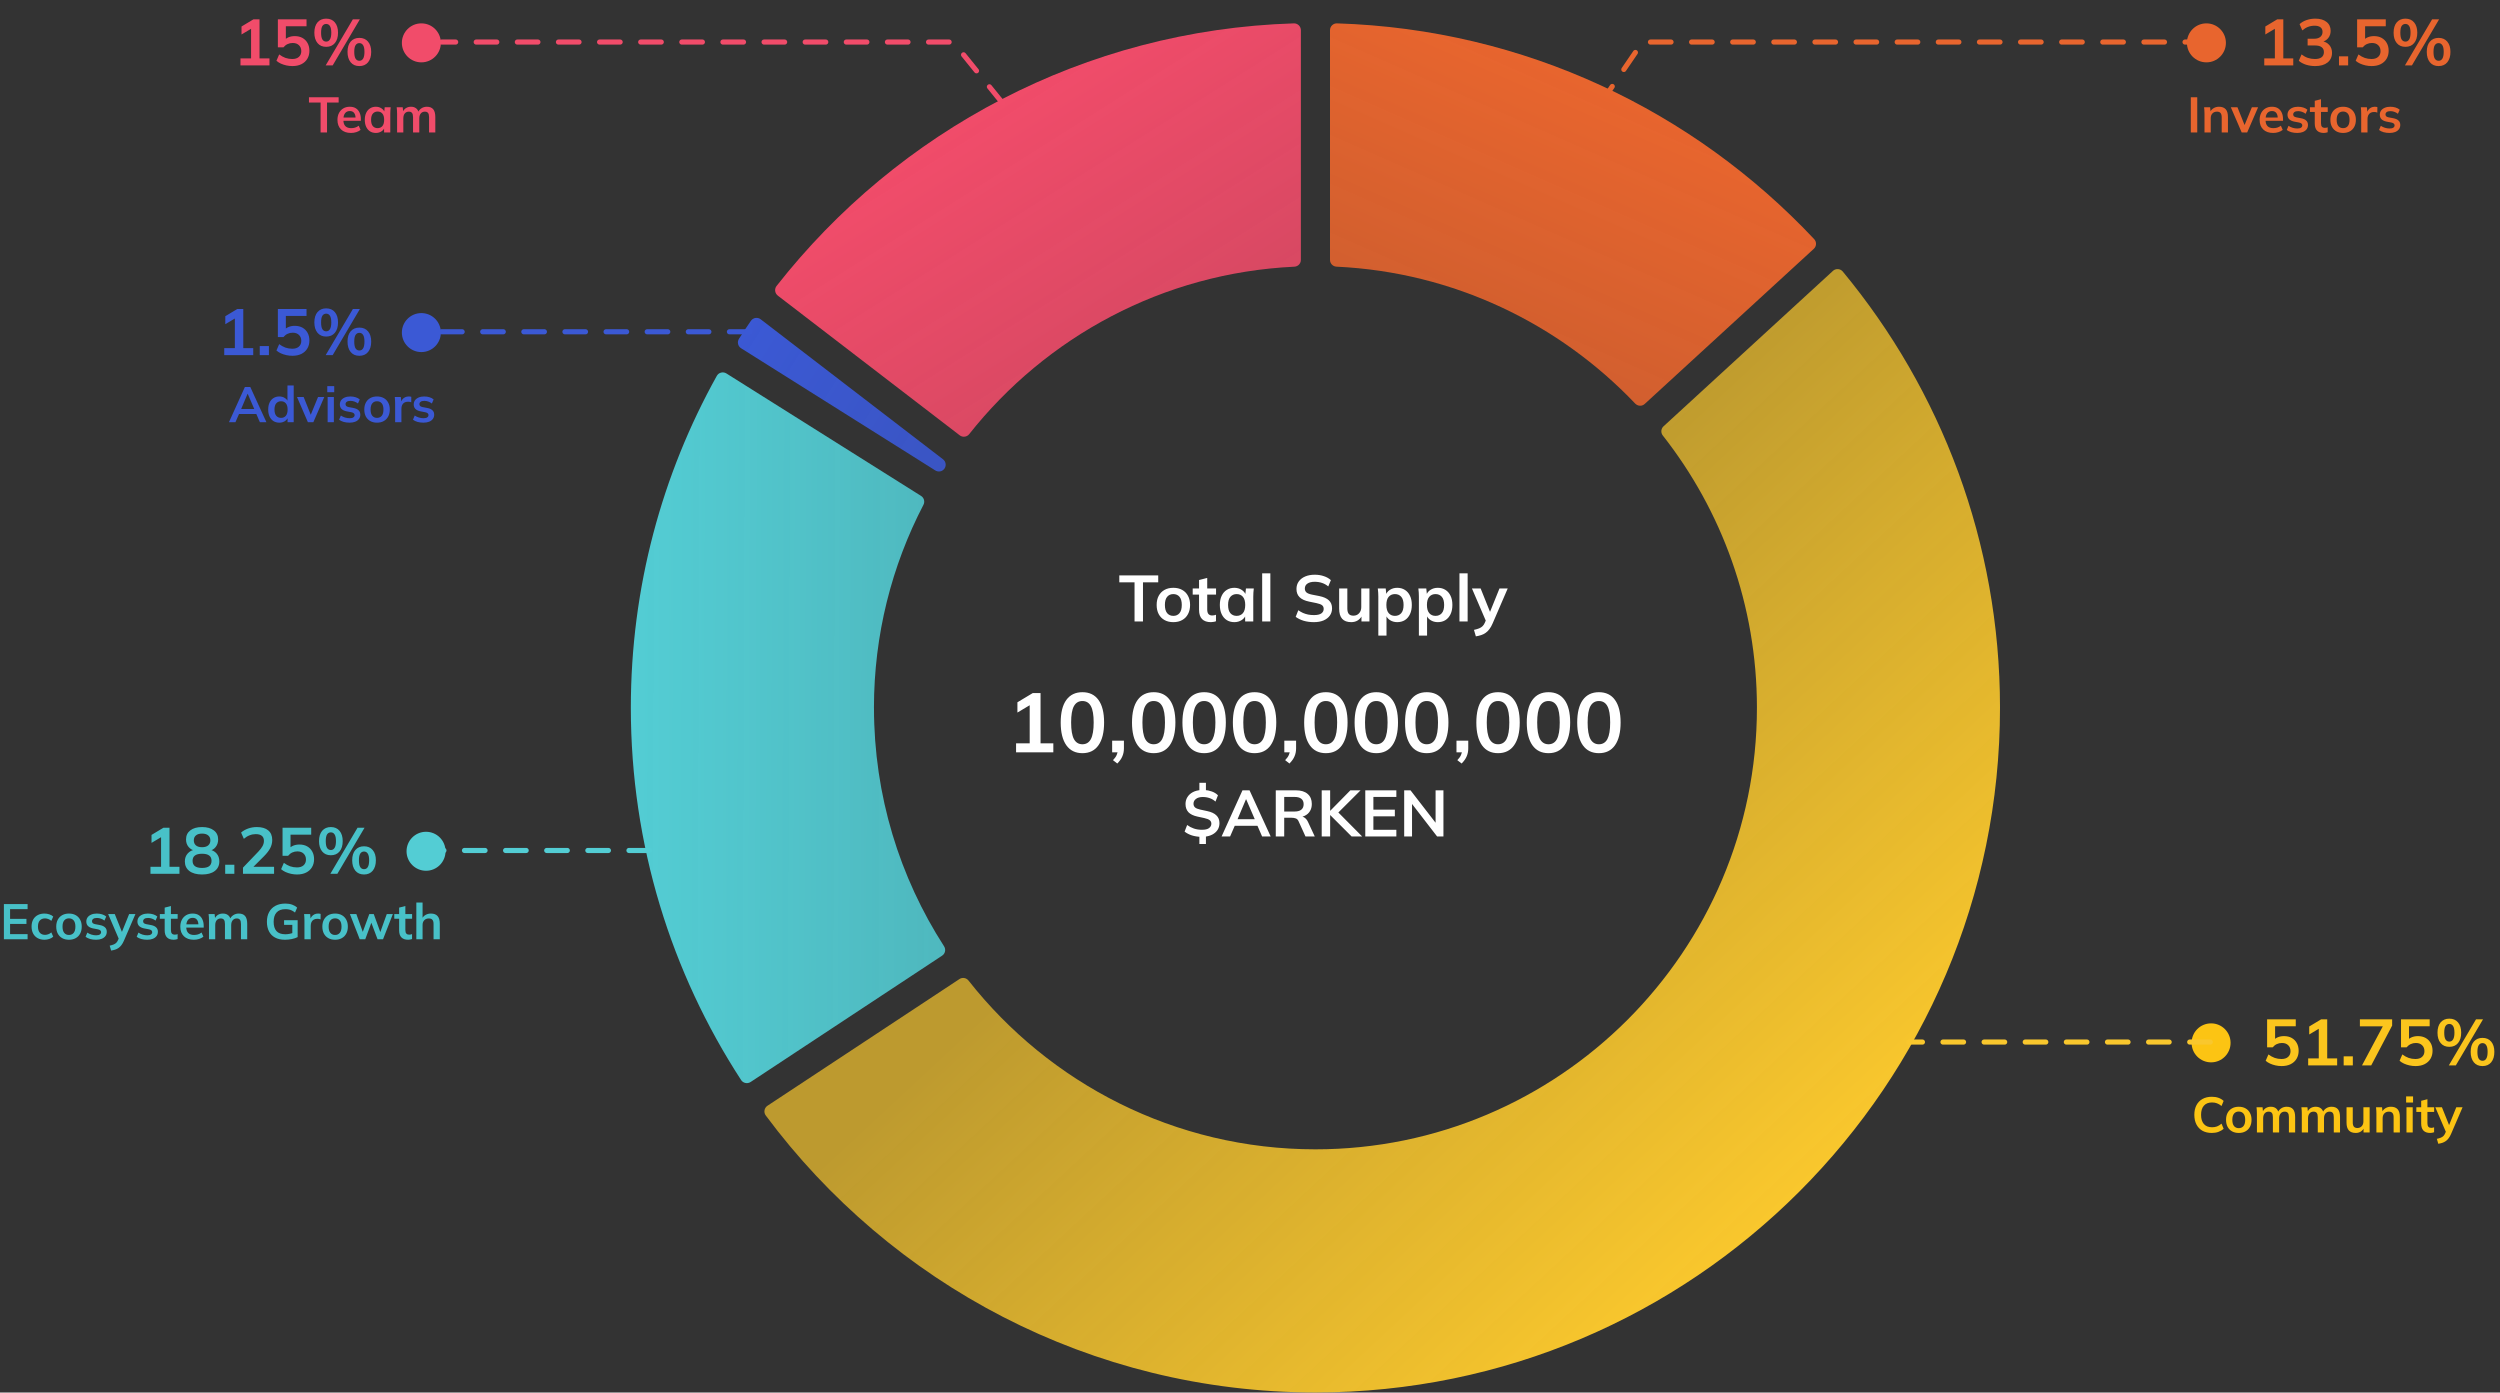
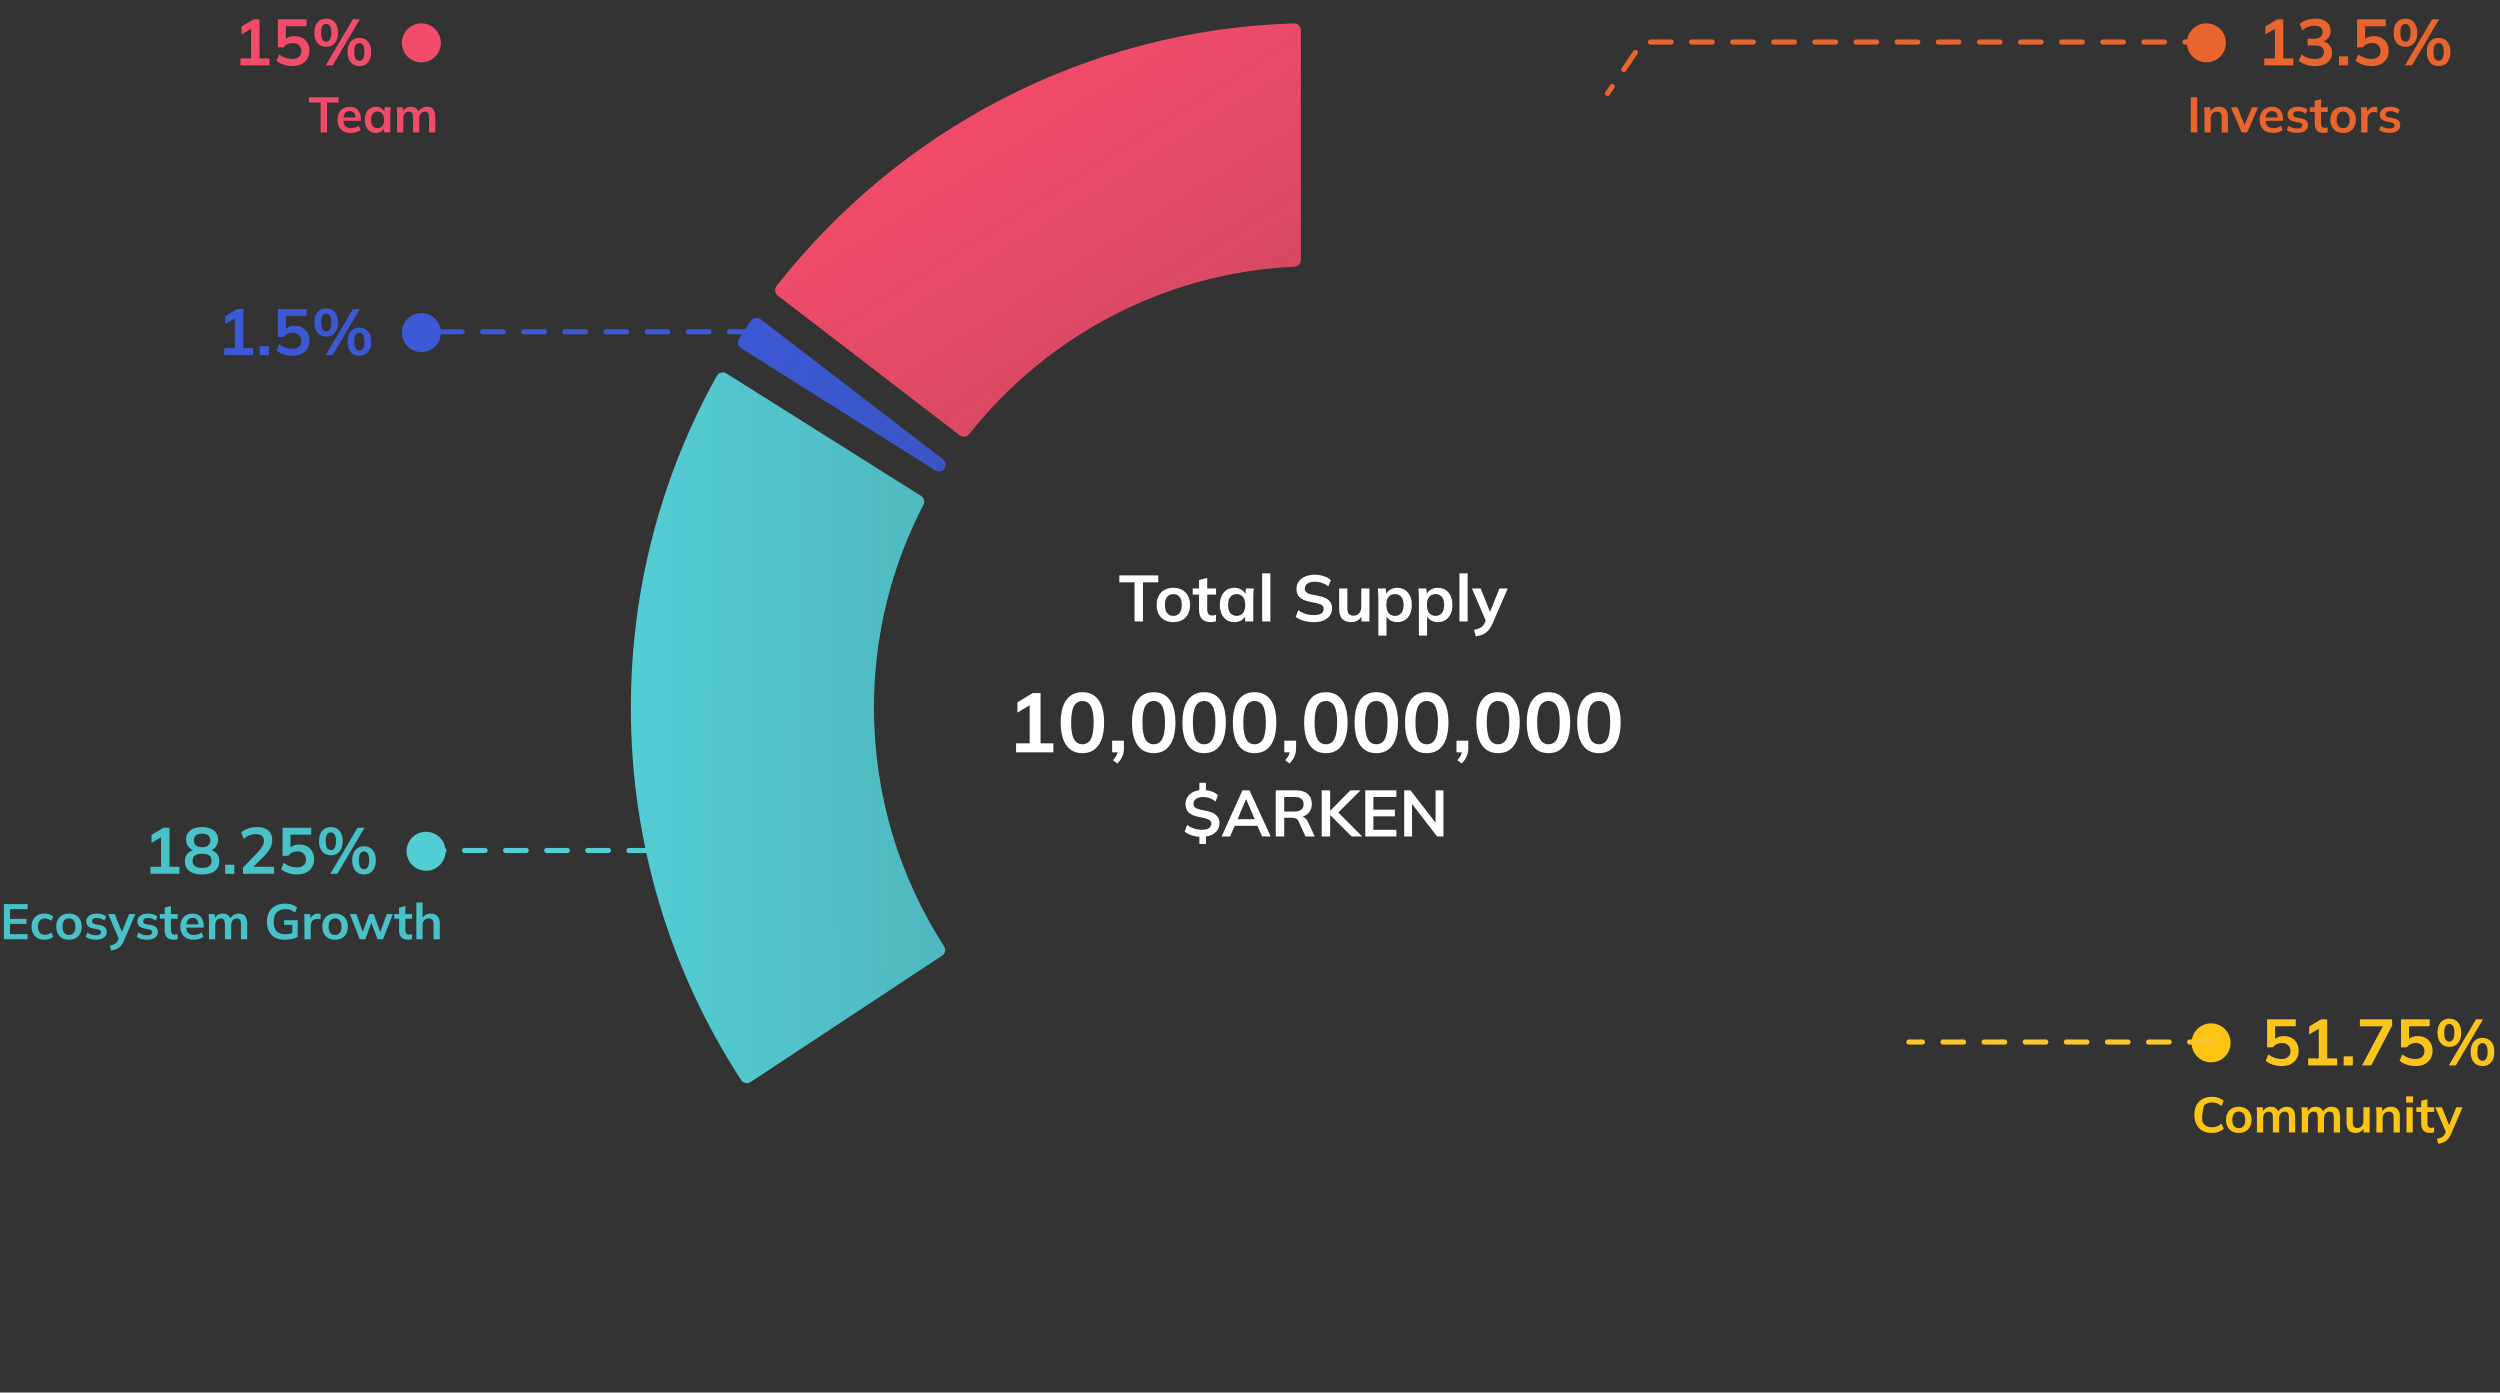
<svg xmlns="http://www.w3.org/2000/svg" width="535" height="298" viewBox="0 0 535 298" fill="none">
  <rect x="0" y="0" width="535" height="298" fill="#333333" stroke="none" />
  <path d="M160.7 68.648C160.7 68.647 160.699 68.647 160.698 68.647C159.825 69.917 158.967 71.201 158.138 72.507C157.705 73.189 157.911 74.093 158.593 74.526L200.164 100.679C200.832 101.098 201.713 100.907 202.139 100.246C202.557 99.608 202.41 98.748 201.801 98.286L162.785 68.329C162.125 67.823 161.173 67.969 160.702 68.649C160.702 68.65 160.7 68.649 160.7 68.648Z" fill="url(#paint0_linear_705_4018)" />
  <path d="M187.028 151.467C187.026 151.467 187.024 151.466 187.024 151.464C187.025 135.818 190.849 121.047 197.617 108.029C197.969 107.354 197.749 106.532 197.11 106.128L155.444 79.915C154.739 79.475 153.8 79.71 153.396 80.436C141.68 101.487 135 125.71 135 151.467C135 180.822 143.677 208.18 158.601 231.133C159.041 231.808 159.951 231.992 160.627 231.551L201.618 204.509C202.286 204.068 202.462 203.18 202.029 202.505C192.538 187.777 187.032 170.251 187.031 151.471C187.031 151.469 187.03 151.467 187.028 151.467Z" fill="url(#paint1_linear_705_4018)" />
-   <path d="M392.243 57.972C392.243 57.975 392.242 57.977 392.24 57.978L355.994 91.23C355.437 91.744 355.37 92.603 355.84 93.198C368.459 109.263 375.983 129.499 375.983 151.46C375.983 203.562 333.598 245.957 281.5 245.957C251.41 245.957 224.572 231.823 207.263 209.84C206.793 209.245 205.956 209.098 205.325 209.516L164.246 236.625C163.548 237.087 163.372 238.042 163.871 238.71C190.592 274.651 233.374 297.986 281.5 297.986C362.285 297.986 428 232.249 428 151.452C428 116.018 415.359 83.476 394.35 58.108C393.822 57.47 392.863 57.411 392.246 57.966C392.244 57.968 392.243 57.97 392.243 57.972Z" fill="url(#paint2_linear_705_4018)" />
-   <path d="M284.62 6.462V55.619C284.62 56.398 285.236 57.029 286.015 57.066C311.113 58.248 333.678 69.284 349.938 86.369C350.489 86.942 351.392 86.986 351.972 86.443L388.154 53.248C388.749 52.704 388.793 51.772 388.235 51.177C362.476 23.768 326.316 6.249 286.117 5.001C285.295 4.979 284.62 5.639 284.62 6.462Z" fill="url(#paint3_linear_705_4018)" />
  <path d="M166.444 63.255C166.443 63.255 166.443 63.257 166.444 63.258L205.383 93.161C206.015 93.646 206.918 93.528 207.409 92.904C223.853 72.125 248.826 58.402 276.993 57.073C277.771 57.036 278.388 56.405 278.388 55.627V6.462C278.388 5.639 277.705 4.979 276.89 5.001C232.001 6.396 192.133 28.093 166.184 61.2C165.685 61.837 165.809 62.761 166.445 63.253C166.446 63.254 166.445 63.255 166.444 63.255Z" fill="url(#paint4_linear_705_4018)" />
  <path d="M217.439 161V159.074H220.355V150.254H221.471L217.727 152.486V150.29L221.021 148.31H222.677V159.074H225.413V161H217.439ZM231.634 161.18C230.146 161.18 229 160.616 228.196 159.488C227.392 158.348 226.99 156.728 226.99 154.628C226.99 152.504 227.392 150.89 228.196 149.786C229 148.682 230.146 148.13 231.634 148.13C233.134 148.13 234.28 148.682 235.072 149.786C235.876 150.89 236.278 152.498 236.278 154.61C236.278 156.722 235.876 158.348 235.072 159.488C234.28 160.616 233.134 161.18 231.634 161.18ZM231.634 159.272C232.45 159.272 233.056 158.9 233.452 158.156C233.848 157.4 234.046 156.218 234.046 154.61C234.046 153.002 233.848 151.838 233.452 151.118C233.056 150.386 232.45 150.02 231.634 150.02C230.83 150.02 230.224 150.386 229.816 151.118C229.42 151.838 229.222 153.002 229.222 154.61C229.222 156.218 229.42 157.4 229.816 158.156C230.224 158.9 230.83 159.272 231.634 159.272ZM239.097 163.394L238.179 162.674C238.563 162.278 238.827 161.906 238.971 161.558C239.127 161.222 239.205 160.862 239.205 160.478L239.691 161H237.999V158.498H240.519V160.154C240.519 160.766 240.411 161.324 240.195 161.828C239.991 162.344 239.625 162.866 239.097 163.394ZM246.892 161.18C245.404 161.18 244.258 160.616 243.454 159.488C242.65 158.348 242.248 156.728 242.248 154.628C242.248 152.504 242.65 150.89 243.454 149.786C244.258 148.682 245.404 148.13 246.892 148.13C248.392 148.13 249.538 148.682 250.33 149.786C251.134 150.89 251.536 152.498 251.536 154.61C251.536 156.722 251.134 158.348 250.33 159.488C249.538 160.616 248.392 161.18 246.892 161.18ZM246.892 159.272C247.708 159.272 248.314 158.9 248.71 158.156C249.106 157.4 249.304 156.218 249.304 154.61C249.304 153.002 249.106 151.838 248.71 151.118C248.314 150.386 247.708 150.02 246.892 150.02C246.088 150.02 245.482 150.386 245.074 151.118C244.678 151.838 244.48 153.002 244.48 154.61C244.48 156.218 244.678 157.4 245.074 158.156C245.482 158.9 246.088 159.272 246.892 159.272ZM257.685 161.18C256.197 161.18 255.051 160.616 254.247 159.488C253.443 158.348 253.041 156.728 253.041 154.628C253.041 152.504 253.443 150.89 254.247 149.786C255.051 148.682 256.197 148.13 257.685 148.13C259.185 148.13 260.331 148.682 261.123 149.786C261.927 150.89 262.329 152.498 262.329 154.61C262.329 156.722 261.927 158.348 261.123 159.488C260.331 160.616 259.185 161.18 257.685 161.18ZM257.685 159.272C258.501 159.272 259.107 158.9 259.503 158.156C259.899 157.4 260.097 156.218 260.097 154.61C260.097 153.002 259.899 151.838 259.503 151.118C259.107 150.386 258.501 150.02 257.685 150.02C256.881 150.02 256.275 150.386 255.867 151.118C255.471 151.838 255.273 153.002 255.273 154.61C255.273 156.218 255.471 157.4 255.867 158.156C256.275 158.9 256.881 159.272 257.685 159.272ZM268.478 161.18C266.99 161.18 265.844 160.616 265.04 159.488C264.236 158.348 263.834 156.728 263.834 154.628C263.834 152.504 264.236 150.89 265.04 149.786C265.844 148.682 266.99 148.13 268.478 148.13C269.978 148.13 271.124 148.682 271.916 149.786C272.72 150.89 273.122 152.498 273.122 154.61C273.122 156.722 272.72 158.348 271.916 159.488C271.124 160.616 269.978 161.18 268.478 161.18ZM268.478 159.272C269.294 159.272 269.9 158.9 270.296 158.156C270.692 157.4 270.89 156.218 270.89 154.61C270.89 153.002 270.692 151.838 270.296 151.118C269.9 150.386 269.294 150.02 268.478 150.02C267.674 150.02 267.068 150.386 266.66 151.118C266.264 151.838 266.066 153.002 266.066 154.61C266.066 156.218 266.264 157.4 266.66 158.156C267.068 158.9 267.674 159.272 268.478 159.272ZM275.941 163.394L275.023 162.674C275.407 162.278 275.671 161.906 275.815 161.558C275.971 161.222 276.049 160.862 276.049 160.478L276.535 161H274.843V158.498H277.363V160.154C277.363 160.766 277.255 161.324 277.039 161.828C276.835 162.344 276.469 162.866 275.941 163.394ZM283.736 161.18C282.248 161.18 281.102 160.616 280.298 159.488C279.494 158.348 279.092 156.728 279.092 154.628C279.092 152.504 279.494 150.89 280.298 149.786C281.102 148.682 282.248 148.13 283.736 148.13C285.236 148.13 286.382 148.682 287.174 149.786C287.978 150.89 288.38 152.498 288.38 154.61C288.38 156.722 287.978 158.348 287.174 159.488C286.382 160.616 285.236 161.18 283.736 161.18ZM283.736 159.272C284.552 159.272 285.158 158.9 285.554 158.156C285.95 157.4 286.148 156.218 286.148 154.61C286.148 153.002 285.95 151.838 285.554 151.118C285.158 150.386 284.552 150.02 283.736 150.02C282.932 150.02 282.326 150.386 281.918 151.118C281.522 151.838 281.324 153.002 281.324 154.61C281.324 156.218 281.522 157.4 281.918 158.156C282.326 158.9 282.932 159.272 283.736 159.272ZM294.529 161.18C293.041 161.18 291.895 160.616 291.091 159.488C290.287 158.348 289.885 156.728 289.885 154.628C289.885 152.504 290.287 150.89 291.091 149.786C291.895 148.682 293.041 148.13 294.529 148.13C296.029 148.13 297.175 148.682 297.967 149.786C298.771 150.89 299.173 152.498 299.173 154.61C299.173 156.722 298.771 158.348 297.967 159.488C297.175 160.616 296.029 161.18 294.529 161.18ZM294.529 159.272C295.345 159.272 295.951 158.9 296.347 158.156C296.743 157.4 296.941 156.218 296.941 154.61C296.941 153.002 296.743 151.838 296.347 151.118C295.951 150.386 295.345 150.02 294.529 150.02C293.725 150.02 293.119 150.386 292.711 151.118C292.315 151.838 292.117 153.002 292.117 154.61C292.117 156.218 292.315 157.4 292.711 158.156C293.119 158.9 293.725 159.272 294.529 159.272ZM305.322 161.18C303.834 161.18 302.688 160.616 301.884 159.488C301.08 158.348 300.678 156.728 300.678 154.628C300.678 152.504 301.08 150.89 301.884 149.786C302.688 148.682 303.834 148.13 305.322 148.13C306.822 148.13 307.968 148.682 308.76 149.786C309.564 150.89 309.966 152.498 309.966 154.61C309.966 156.722 309.564 158.348 308.76 159.488C307.968 160.616 306.822 161.18 305.322 161.18ZM305.322 159.272C306.138 159.272 306.744 158.9 307.14 158.156C307.536 157.4 307.734 156.218 307.734 154.61C307.734 153.002 307.536 151.838 307.14 151.118C306.744 150.386 306.138 150.02 305.322 150.02C304.518 150.02 303.912 150.386 303.504 151.118C303.108 151.838 302.91 153.002 302.91 154.61C302.91 156.218 303.108 157.4 303.504 158.156C303.912 158.9 304.518 159.272 305.322 159.272ZM312.785 163.394L311.867 162.674C312.251 162.278 312.515 161.906 312.659 161.558C312.815 161.222 312.893 160.862 312.893 160.478L313.379 161H311.687V158.498H314.207V160.154C314.207 160.766 314.099 161.324 313.883 161.828C313.679 162.344 313.313 162.866 312.785 163.394ZM320.58 161.18C319.092 161.18 317.946 160.616 317.142 159.488C316.338 158.348 315.936 156.728 315.936 154.628C315.936 152.504 316.338 150.89 317.142 149.786C317.946 148.682 319.092 148.13 320.58 148.13C322.08 148.13 323.226 148.682 324.018 149.786C324.822 150.89 325.224 152.498 325.224 154.61C325.224 156.722 324.822 158.348 324.018 159.488C323.226 160.616 322.08 161.18 320.58 161.18ZM320.58 159.272C321.396 159.272 322.002 158.9 322.398 158.156C322.794 157.4 322.992 156.218 322.992 154.61C322.992 153.002 322.794 151.838 322.398 151.118C322.002 150.386 321.396 150.02 320.58 150.02C319.776 150.02 319.17 150.386 318.762 151.118C318.366 151.838 318.168 153.002 318.168 154.61C318.168 156.218 318.366 157.4 318.762 158.156C319.17 158.9 319.776 159.272 320.58 159.272ZM331.373 161.18C329.885 161.18 328.739 160.616 327.935 159.488C327.131 158.348 326.729 156.728 326.729 154.628C326.729 152.504 327.131 150.89 327.935 149.786C328.739 148.682 329.885 148.13 331.373 148.13C332.873 148.13 334.019 148.682 334.811 149.786C335.615 150.89 336.017 152.498 336.017 154.61C336.017 156.722 335.615 158.348 334.811 159.488C334.019 160.616 332.873 161.18 331.373 161.18ZM331.373 159.272C332.189 159.272 332.795 158.9 333.191 158.156C333.587 157.4 333.785 156.218 333.785 154.61C333.785 153.002 333.587 151.838 333.191 151.118C332.795 150.386 332.189 150.02 331.373 150.02C330.569 150.02 329.963 150.386 329.555 151.118C329.159 151.838 328.961 153.002 328.961 154.61C328.961 156.218 329.159 157.4 329.555 158.156C329.963 158.9 330.569 159.272 331.373 159.272ZM342.166 161.18C340.678 161.18 339.532 160.616 338.728 159.488C337.924 158.348 337.522 156.728 337.522 154.628C337.522 152.504 337.924 150.89 338.728 149.786C339.532 148.682 340.678 148.13 342.166 148.13C343.666 148.13 344.812 148.682 345.604 149.786C346.408 150.89 346.81 152.498 346.81 154.61C346.81 156.722 346.408 158.348 345.604 159.488C344.812 160.616 343.666 161.18 342.166 161.18ZM342.166 159.272C342.982 159.272 343.588 158.9 343.984 158.156C344.38 157.4 344.578 156.218 344.578 154.61C344.578 153.002 344.38 151.838 343.984 151.118C343.588 150.386 342.982 150.02 342.166 150.02C341.362 150.02 340.756 150.386 340.348 151.118C339.952 151.838 339.754 153.002 339.754 154.61C339.754 156.218 339.952 157.4 340.348 158.156C340.756 158.9 341.362 159.272 342.166 159.272ZM256.668 180.61V178.776L256.99 179.084C256.309 179.065 255.665 178.963 255.058 178.776C254.461 178.58 253.943 178.309 253.504 177.964L254.05 176.55C254.489 176.877 254.97 177.129 255.492 177.306C256.015 177.483 256.589 177.572 257.214 177.572C257.914 177.572 258.423 177.451 258.74 177.208C259.067 176.956 259.23 176.643 259.23 176.27C259.23 175.962 259.114 175.715 258.88 175.528C258.656 175.341 258.269 175.187 257.718 175.066L256.234 174.744C255.376 174.557 254.736 174.245 254.316 173.806C253.906 173.358 253.7 172.775 253.7 172.056C253.7 171.505 253.836 171.015 254.106 170.586C254.377 170.147 254.755 169.797 255.24 169.536C255.726 169.275 256.295 169.121 256.948 169.074L256.668 169.284V167.52H258.068V169.284L257.774 169.06C258.306 169.088 258.829 169.195 259.342 169.382C259.865 169.569 260.299 169.839 260.644 170.194L260.112 171.538C259.758 171.211 259.352 170.969 258.894 170.81C258.437 170.642 257.938 170.558 257.396 170.558C256.78 170.558 256.295 170.693 255.94 170.964C255.586 171.225 255.408 171.571 255.408 172C255.408 172.317 255.516 172.579 255.73 172.784C255.954 172.98 256.323 173.134 256.836 173.246L258.32 173.568C259.216 173.755 259.879 174.063 260.308 174.492C260.747 174.912 260.966 175.467 260.966 176.158C260.966 176.699 260.831 177.18 260.56 177.6C260.29 178.011 259.916 178.342 259.44 178.594C258.974 178.837 258.428 178.991 257.802 179.056L258.068 178.762V180.61H256.668ZM261.423 179L265.889 169.13H267.401L271.923 179H270.089L268.885 176.228L269.613 176.718H263.691L264.447 176.228L263.243 179H261.423ZM266.631 171.062L264.657 175.738L264.293 175.304H268.997L268.703 175.738L266.687 171.062H266.631ZM273.015 179V169.13H277.327C278.41 169.13 279.245 169.387 279.833 169.9C280.43 170.413 280.729 171.127 280.729 172.042C280.729 172.649 280.594 173.167 280.323 173.596C280.062 174.025 279.684 174.357 279.189 174.59C278.694 174.814 278.111 174.926 277.439 174.926L277.635 174.66H278.111C278.503 174.66 278.853 174.763 279.161 174.968C279.469 175.173 279.721 175.486 279.917 175.906L281.359 179H279.371L277.915 175.794C277.784 175.467 277.584 175.253 277.313 175.15C277.052 175.047 276.734 174.996 276.361 174.996H274.821V179H273.015ZM274.821 173.666H277.033C277.668 173.666 278.148 173.535 278.475 173.274C278.811 173.003 278.979 172.611 278.979 172.098C278.979 171.585 278.811 171.197 278.475 170.936C278.148 170.675 277.668 170.544 277.033 170.544H274.821V173.666ZM282.845 179V169.13H284.651V173.498H284.679L288.977 169.13H291.161L286.009 174.268L286.023 173.484L291.497 179H289.243L284.679 174.436H284.651V179H282.845ZM292.169 179V169.13H298.819V170.544H293.905V173.274H298.497V174.702H293.905V177.572H298.819V179H292.169ZM300.495 179V169.13H301.853L307.579 176.536H307.215V169.13H308.895V179H307.537L301.825 171.594H302.175V179H300.495Z" fill="white" />
  <path d="M242.792 133V124.614H239.53V123.13H247.86V124.614H244.598V133H242.792ZM251.094 133.14C250.366 133.14 249.736 132.991 249.204 132.692C248.672 132.393 248.257 131.969 247.958 131.418C247.669 130.867 247.524 130.214 247.524 129.458C247.524 128.702 247.669 128.053 247.958 127.512C248.257 126.961 248.672 126.537 249.204 126.238C249.736 125.939 250.366 125.79 251.094 125.79C251.822 125.79 252.452 125.939 252.984 126.238C253.526 126.537 253.941 126.961 254.23 127.512C254.529 128.053 254.678 128.702 254.678 129.458C254.678 130.214 254.529 130.867 254.23 131.418C253.941 131.969 253.526 132.393 252.984 132.692C252.452 132.991 251.822 133.14 251.094 133.14ZM251.094 131.796C251.645 131.796 252.084 131.605 252.41 131.222C252.737 130.83 252.9 130.242 252.9 129.458C252.9 128.674 252.737 128.091 252.41 127.708C252.084 127.325 251.645 127.134 251.094 127.134C250.544 127.134 250.105 127.325 249.778 127.708C249.452 128.091 249.288 128.674 249.288 129.458C249.288 130.242 249.452 130.83 249.778 131.222C250.105 131.605 250.544 131.796 251.094 131.796ZM259.143 133.14C258.303 133.14 257.668 132.921 257.239 132.482C256.81 132.043 256.595 131.385 256.595 130.508V127.246H255.237V125.93H256.595V124.124L258.345 123.676V125.93H260.235V127.246H258.345V130.396C258.345 130.881 258.438 131.222 258.625 131.418C258.812 131.614 259.068 131.712 259.395 131.712C259.572 131.712 259.722 131.698 259.843 131.67C259.974 131.642 260.1 131.605 260.221 131.558V132.944C260.062 133.009 259.885 133.056 259.689 133.084C259.502 133.121 259.32 133.14 259.143 133.14ZM264.154 133.14C263.538 133.14 262.996 132.995 262.53 132.706C262.063 132.407 261.699 131.983 261.438 131.432C261.176 130.881 261.046 130.223 261.046 129.458C261.046 128.693 261.176 128.039 261.438 127.498C261.699 126.947 262.063 126.527 262.53 126.238C262.996 125.939 263.538 125.79 264.154 125.79C264.751 125.79 265.274 125.939 265.722 126.238C266.179 126.527 266.482 126.919 266.632 127.414H266.478L266.632 125.93H268.312C268.284 126.219 268.256 126.513 268.228 126.812C268.209 127.111 268.2 127.405 268.2 127.694V133H266.464L266.45 131.544H266.618C266.468 132.029 266.165 132.417 265.708 132.706C265.25 132.995 264.732 133.14 264.154 133.14ZM264.644 131.796C265.194 131.796 265.638 131.605 265.974 131.222C266.31 130.83 266.478 130.242 266.478 129.458C266.478 128.674 266.31 128.091 265.974 127.708C265.638 127.325 265.194 127.134 264.644 127.134C264.093 127.134 263.65 127.325 263.314 127.708C262.978 128.091 262.81 128.674 262.81 129.458C262.81 130.242 262.973 130.83 263.3 131.222C263.636 131.605 264.084 131.796 264.644 131.796ZM270.105 133V122.696H271.855V133H270.105ZM281.182 133.14C280.388 133.14 279.656 133.042 278.984 132.846C278.321 132.641 277.752 132.361 277.276 132.006L277.836 130.592C278.153 130.816 278.484 131.007 278.83 131.166C279.175 131.315 279.544 131.432 279.936 131.516C280.328 131.591 280.743 131.628 281.182 131.628C281.919 131.628 282.451 131.507 282.778 131.264C283.104 131.021 283.268 130.704 283.268 130.312C283.268 129.967 283.156 129.705 282.932 129.528C282.708 129.341 282.306 129.187 281.728 129.066L280.146 128.744C279.24 128.557 278.564 128.245 278.116 127.806C277.668 127.367 277.444 126.779 277.444 126.042C277.444 125.426 277.607 124.889 277.934 124.432C278.26 123.975 278.718 123.62 279.306 123.368C279.894 123.116 280.58 122.99 281.364 122.99C282.064 122.99 282.712 123.093 283.31 123.298C283.907 123.494 284.406 123.779 284.808 124.152L284.248 125.496C283.846 125.16 283.408 124.913 282.932 124.754C282.456 124.586 281.924 124.502 281.336 124.502C280.673 124.502 280.155 124.633 279.782 124.894C279.418 125.146 279.236 125.496 279.236 125.944C279.236 126.289 279.348 126.565 279.572 126.77C279.805 126.975 280.197 127.134 280.748 127.246L282.316 127.554C283.249 127.741 283.94 128.049 284.388 128.478C284.836 128.898 285.06 129.467 285.06 130.186C285.06 130.774 284.901 131.292 284.584 131.74C284.266 132.179 283.818 132.524 283.24 132.776C282.661 133.019 281.975 133.14 281.182 133.14ZM289.169 133.14C288.301 133.14 287.652 132.902 287.223 132.426C286.794 131.95 286.579 131.222 286.579 130.242V125.93H288.329V130.228C288.329 130.751 288.436 131.138 288.651 131.39C288.866 131.633 289.192 131.754 289.631 131.754C290.126 131.754 290.527 131.586 290.835 131.25C291.152 130.914 291.311 130.471 291.311 129.92V125.93H293.061V133H291.353V131.558H291.549C291.344 132.062 291.031 132.454 290.611 132.734C290.2 133.005 289.72 133.14 289.169 133.14ZM294.961 136.024V127.694C294.961 127.405 294.951 127.111 294.933 126.812C294.914 126.513 294.886 126.219 294.849 125.93H296.543L296.697 127.414H296.543C296.683 126.919 296.977 126.527 297.425 126.238C297.882 125.939 298.409 125.79 299.007 125.79C299.632 125.79 300.178 125.939 300.645 126.238C301.111 126.527 301.475 126.947 301.737 127.498C301.998 128.039 302.129 128.693 302.129 129.458C302.129 130.223 301.998 130.881 301.737 131.432C301.475 131.983 301.111 132.407 300.645 132.706C300.178 132.995 299.632 133.14 299.007 133.14C298.419 133.14 297.901 132.995 297.453 132.706C297.005 132.417 296.706 132.029 296.557 131.544H296.711V136.024H294.961ZM298.517 131.796C299.077 131.796 299.525 131.605 299.861 131.222C300.197 130.83 300.365 130.242 300.365 129.458C300.365 128.674 300.197 128.091 299.861 127.708C299.525 127.325 299.077 127.134 298.517 127.134C297.966 127.134 297.523 127.325 297.187 127.708C296.851 128.091 296.683 128.674 296.683 129.458C296.683 130.242 296.851 130.83 297.187 131.222C297.523 131.605 297.966 131.796 298.517 131.796ZM303.642 136.024V127.694C303.642 127.405 303.633 127.111 303.614 126.812C303.596 126.513 303.568 126.219 303.53 125.93H305.224L305.378 127.414H305.224C305.364 126.919 305.658 126.527 306.106 126.238C306.564 125.939 307.091 125.79 307.688 125.79C308.314 125.79 308.86 125.939 309.326 126.238C309.793 126.527 310.157 126.947 310.418 127.498C310.68 128.039 310.81 128.693 310.81 129.458C310.81 130.223 310.68 130.881 310.418 131.432C310.157 131.983 309.793 132.407 309.326 132.706C308.86 132.995 308.314 133.14 307.688 133.14C307.1 133.14 306.582 132.995 306.134 132.706C305.686 132.417 305.388 132.029 305.238 131.544H305.392V136.024H303.642ZM307.198 131.796C307.758 131.796 308.206 131.605 308.542 131.222C308.878 130.83 309.046 130.242 309.046 129.458C309.046 128.674 308.878 128.091 308.542 127.708C308.206 127.325 307.758 127.134 307.198 127.134C306.648 127.134 306.204 127.325 305.868 127.708C305.532 128.091 305.364 128.674 305.364 129.458C305.364 130.242 305.532 130.83 305.868 131.222C306.204 131.605 306.648 131.796 307.198 131.796ZM312.324 133V122.696H314.074V133H312.324ZM315.834 136.178L315.428 134.792C315.867 134.699 316.236 134.591 316.534 134.47C316.833 134.349 317.08 134.19 317.276 133.994C317.472 133.798 317.636 133.546 317.766 133.238L318.116 132.412L318.074 133.098L314.994 125.93H316.856L319.068 131.446H318.662L320.888 125.93H322.652L319.432 133.392C319.218 133.896 318.984 134.311 318.732 134.638C318.48 134.974 318.21 135.24 317.92 135.436C317.631 135.641 317.314 135.8 316.968 135.912C316.623 136.024 316.245 136.113 315.834 136.178Z" fill="white" />
  <circle cx="473.172" cy="223.172" r="4.172" fill="#FCC413" />
-   <path d="M473.336 242.451C472.552 242.451 471.88 242.294 471.317 241.981C470.762 241.66 470.335 241.212 470.036 240.635C469.737 240.051 469.587 239.364 469.587 238.574C469.587 237.784 469.737 237.101 470.036 236.524C470.335 235.947 470.762 235.502 471.317 235.189C471.88 234.869 472.552 234.709 473.336 234.709C473.862 234.709 474.336 234.783 474.756 234.933C475.183 235.082 475.55 235.303 475.856 235.595L475.407 236.684C475.073 236.414 474.749 236.221 474.435 236.107C474.129 235.986 473.777 235.926 473.378 235.926C472.616 235.926 472.033 236.157 471.627 236.62C471.228 237.076 471.029 237.727 471.029 238.574C471.029 239.421 471.228 240.076 471.627 240.539C472.033 241.002 472.616 241.233 473.378 241.233C473.777 241.233 474.129 241.176 474.435 241.062C474.749 240.941 475.073 240.742 475.407 240.464L475.856 241.554C475.55 241.838 475.183 242.059 474.756 242.216C474.336 242.372 473.862 242.451 473.336 242.451ZM479.096 242.451C478.54 242.451 478.06 242.337 477.654 242.109C477.248 241.881 476.932 241.557 476.704 241.137C476.483 240.717 476.373 240.219 476.373 239.642C476.373 239.065 476.483 238.571 476.704 238.158C476.932 237.738 477.248 237.414 477.654 237.186C478.06 236.958 478.54 236.844 479.096 236.844C479.651 236.844 480.132 236.958 480.537 237.186C480.95 237.414 481.267 237.738 481.488 238.158C481.716 238.571 481.829 239.065 481.829 239.642C481.829 240.219 481.716 240.717 481.488 241.137C481.267 241.557 480.95 241.881 480.537 242.109C480.132 242.337 479.651 242.451 479.096 242.451ZM479.096 241.425C479.516 241.425 479.85 241.279 480.1 240.988C480.349 240.689 480.473 240.24 480.473 239.642C480.473 239.044 480.349 238.599 480.1 238.307C479.85 238.015 479.516 237.869 479.096 237.869C478.676 237.869 478.341 238.015 478.092 238.307C477.843 238.599 477.718 239.044 477.718 239.642C477.718 240.24 477.843 240.689 478.092 240.988C478.341 241.279 478.676 241.425 479.096 241.425ZM482.981 242.344V238.297C482.981 238.076 482.973 237.852 482.959 237.624C482.945 237.396 482.924 237.172 482.895 236.951H484.187L484.294 238.019H484.166C484.315 237.649 484.543 237.36 484.849 237.154C485.163 236.947 485.533 236.844 485.96 236.844C486.387 236.844 486.739 236.947 487.017 237.154C487.302 237.353 487.501 237.667 487.615 238.094H487.444C487.594 237.709 487.839 237.407 488.181 237.186C488.523 236.958 488.914 236.844 489.356 236.844C489.961 236.844 490.413 237.022 490.712 237.378C491.011 237.734 491.16 238.289 491.16 239.044V242.344H489.826V239.097C489.826 238.67 489.754 238.364 489.612 238.179C489.47 237.987 489.242 237.891 488.929 237.891C488.558 237.891 488.266 238.022 488.053 238.286C487.839 238.542 487.733 238.891 487.733 239.332V242.344H486.398V239.097C486.398 238.67 486.327 238.364 486.184 238.179C486.042 237.987 485.814 237.891 485.501 237.891C485.131 237.891 484.839 238.022 484.625 238.286C484.419 238.542 484.315 238.891 484.315 239.332V242.344H482.981ZM492.585 242.344V238.297C492.585 238.076 492.578 237.852 492.564 237.624C492.549 237.396 492.528 237.172 492.5 236.951H493.792L493.899 238.019H493.77C493.92 237.649 494.148 237.36 494.454 237.154C494.767 236.947 495.137 236.844 495.564 236.844C495.992 236.844 496.344 236.947 496.622 237.154C496.906 237.353 497.106 237.667 497.22 238.094H497.049C497.198 237.709 497.444 237.407 497.786 237.186C498.127 236.958 498.519 236.844 498.96 236.844C499.565 236.844 500.017 237.022 500.316 237.378C500.615 237.734 500.765 238.289 500.765 239.044V242.344H499.43V239.097C499.43 238.67 499.359 238.364 499.217 238.179C499.074 237.987 498.846 237.891 498.533 237.891C498.163 237.891 497.871 238.022 497.657 238.286C497.444 238.542 497.337 238.891 497.337 239.332V242.344H496.002V239.097C496.002 238.67 495.931 238.364 495.789 238.179C495.646 237.987 495.418 237.891 495.105 237.891C494.735 237.891 494.443 238.022 494.23 238.286C494.023 238.542 493.92 238.891 493.92 239.332V242.344H492.585ZM504.133 242.451C503.471 242.451 502.976 242.269 502.649 241.906C502.321 241.543 502.158 240.988 502.158 240.24V236.951H503.492V240.229C503.492 240.628 503.574 240.923 503.738 241.116C503.902 241.301 504.151 241.393 504.485 241.393C504.863 241.393 505.169 241.265 505.404 241.009C505.646 240.753 505.767 240.414 505.767 239.994V236.951H507.102V242.344H505.799V241.244H505.948C505.792 241.628 505.553 241.927 505.233 242.141C504.92 242.347 504.553 242.451 504.133 242.451ZM508.551 242.344V238.297C508.551 238.076 508.544 237.852 508.53 237.624C508.515 237.396 508.494 237.172 508.465 236.951H509.758L509.864 238.019H509.736C509.907 237.642 510.16 237.353 510.494 237.154C510.829 236.947 511.217 236.844 511.658 236.844C512.292 236.844 512.769 237.022 513.089 237.378C513.41 237.734 513.57 238.289 513.57 239.044V242.344H512.235V239.108C512.235 238.674 512.15 238.364 511.979 238.179C511.815 237.987 511.566 237.891 511.231 237.891C510.818 237.891 510.491 238.019 510.249 238.275C510.007 238.531 509.886 238.873 509.886 239.3V242.344H508.551ZM514.985 242.344V236.951H516.32V242.344H514.985ZM514.91 235.937V234.634H516.395V235.937H514.91ZM520.076 242.451C519.435 242.451 518.951 242.283 518.624 241.949C518.296 241.614 518.133 241.112 518.133 240.443V237.955H517.097V236.951H518.133V235.573L519.467 235.232V236.951H520.909V237.955H519.467V240.358C519.467 240.728 519.539 240.988 519.681 241.137C519.823 241.287 520.019 241.361 520.268 241.361C520.404 241.361 520.518 241.351 520.61 241.329C520.71 241.308 520.806 241.279 520.898 241.244V242.301C520.777 242.351 520.642 242.386 520.493 242.408C520.35 242.436 520.211 242.451 520.076 242.451ZM521.792 244.768L521.483 243.711C521.817 243.639 522.099 243.558 522.326 243.465C522.554 243.372 522.743 243.251 522.892 243.102C523.042 242.952 523.166 242.76 523.266 242.525L523.533 241.895L523.501 242.419L521.152 236.951H522.572L524.259 241.158H523.949L525.647 236.951H526.993L524.537 242.643C524.373 243.027 524.195 243.344 524.003 243.593C523.811 243.849 523.604 244.052 523.384 244.202C523.163 244.358 522.921 244.479 522.657 244.565C522.394 244.65 522.106 244.718 521.792 244.768Z" fill="#FCC413" />
+   <path d="M473.336 242.451C472.552 242.451 471.88 242.294 471.317 241.981C470.762 241.66 470.335 241.212 470.036 240.635C469.737 240.051 469.587 239.364 469.587 238.574C469.587 237.784 469.737 237.101 470.036 236.524C470.335 235.947 470.762 235.502 471.317 235.189C471.88 234.869 472.552 234.709 473.336 234.709C473.862 234.709 474.336 234.783 474.756 234.933C475.183 235.082 475.55 235.303 475.856 235.595L475.407 236.684C475.073 236.414 474.749 236.221 474.435 236.107C474.129 235.986 473.777 235.926 473.378 235.926C472.616 235.926 472.033 236.157 471.627 236.62C471.029 239.421 471.228 240.076 471.627 240.539C472.033 241.002 472.616 241.233 473.378 241.233C473.777 241.233 474.129 241.176 474.435 241.062C474.749 240.941 475.073 240.742 475.407 240.464L475.856 241.554C475.55 241.838 475.183 242.059 474.756 242.216C474.336 242.372 473.862 242.451 473.336 242.451ZM479.096 242.451C478.54 242.451 478.06 242.337 477.654 242.109C477.248 241.881 476.932 241.557 476.704 241.137C476.483 240.717 476.373 240.219 476.373 239.642C476.373 239.065 476.483 238.571 476.704 238.158C476.932 237.738 477.248 237.414 477.654 237.186C478.06 236.958 478.54 236.844 479.096 236.844C479.651 236.844 480.132 236.958 480.537 237.186C480.95 237.414 481.267 237.738 481.488 238.158C481.716 238.571 481.829 239.065 481.829 239.642C481.829 240.219 481.716 240.717 481.488 241.137C481.267 241.557 480.95 241.881 480.537 242.109C480.132 242.337 479.651 242.451 479.096 242.451ZM479.096 241.425C479.516 241.425 479.85 241.279 480.1 240.988C480.349 240.689 480.473 240.24 480.473 239.642C480.473 239.044 480.349 238.599 480.1 238.307C479.85 238.015 479.516 237.869 479.096 237.869C478.676 237.869 478.341 238.015 478.092 238.307C477.843 238.599 477.718 239.044 477.718 239.642C477.718 240.24 477.843 240.689 478.092 240.988C478.341 241.279 478.676 241.425 479.096 241.425ZM482.981 242.344V238.297C482.981 238.076 482.973 237.852 482.959 237.624C482.945 237.396 482.924 237.172 482.895 236.951H484.187L484.294 238.019H484.166C484.315 237.649 484.543 237.36 484.849 237.154C485.163 236.947 485.533 236.844 485.96 236.844C486.387 236.844 486.739 236.947 487.017 237.154C487.302 237.353 487.501 237.667 487.615 238.094H487.444C487.594 237.709 487.839 237.407 488.181 237.186C488.523 236.958 488.914 236.844 489.356 236.844C489.961 236.844 490.413 237.022 490.712 237.378C491.011 237.734 491.16 238.289 491.16 239.044V242.344H489.826V239.097C489.826 238.67 489.754 238.364 489.612 238.179C489.47 237.987 489.242 237.891 488.929 237.891C488.558 237.891 488.266 238.022 488.053 238.286C487.839 238.542 487.733 238.891 487.733 239.332V242.344H486.398V239.097C486.398 238.67 486.327 238.364 486.184 238.179C486.042 237.987 485.814 237.891 485.501 237.891C485.131 237.891 484.839 238.022 484.625 238.286C484.419 238.542 484.315 238.891 484.315 239.332V242.344H482.981ZM492.585 242.344V238.297C492.585 238.076 492.578 237.852 492.564 237.624C492.549 237.396 492.528 237.172 492.5 236.951H493.792L493.899 238.019H493.77C493.92 237.649 494.148 237.36 494.454 237.154C494.767 236.947 495.137 236.844 495.564 236.844C495.992 236.844 496.344 236.947 496.622 237.154C496.906 237.353 497.106 237.667 497.22 238.094H497.049C497.198 237.709 497.444 237.407 497.786 237.186C498.127 236.958 498.519 236.844 498.96 236.844C499.565 236.844 500.017 237.022 500.316 237.378C500.615 237.734 500.765 238.289 500.765 239.044V242.344H499.43V239.097C499.43 238.67 499.359 238.364 499.217 238.179C499.074 237.987 498.846 237.891 498.533 237.891C498.163 237.891 497.871 238.022 497.657 238.286C497.444 238.542 497.337 238.891 497.337 239.332V242.344H496.002V239.097C496.002 238.67 495.931 238.364 495.789 238.179C495.646 237.987 495.418 237.891 495.105 237.891C494.735 237.891 494.443 238.022 494.23 238.286C494.023 238.542 493.92 238.891 493.92 239.332V242.344H492.585ZM504.133 242.451C503.471 242.451 502.976 242.269 502.649 241.906C502.321 241.543 502.158 240.988 502.158 240.24V236.951H503.492V240.229C503.492 240.628 503.574 240.923 503.738 241.116C503.902 241.301 504.151 241.393 504.485 241.393C504.863 241.393 505.169 241.265 505.404 241.009C505.646 240.753 505.767 240.414 505.767 239.994V236.951H507.102V242.344H505.799V241.244H505.948C505.792 241.628 505.553 241.927 505.233 242.141C504.92 242.347 504.553 242.451 504.133 242.451ZM508.551 242.344V238.297C508.551 238.076 508.544 237.852 508.53 237.624C508.515 237.396 508.494 237.172 508.465 236.951H509.758L509.864 238.019H509.736C509.907 237.642 510.16 237.353 510.494 237.154C510.829 236.947 511.217 236.844 511.658 236.844C512.292 236.844 512.769 237.022 513.089 237.378C513.41 237.734 513.57 238.289 513.57 239.044V242.344H512.235V239.108C512.235 238.674 512.15 238.364 511.979 238.179C511.815 237.987 511.566 237.891 511.231 237.891C510.818 237.891 510.491 238.019 510.249 238.275C510.007 238.531 509.886 238.873 509.886 239.3V242.344H508.551ZM514.985 242.344V236.951H516.32V242.344H514.985ZM514.91 235.937V234.634H516.395V235.937H514.91ZM520.076 242.451C519.435 242.451 518.951 242.283 518.624 241.949C518.296 241.614 518.133 241.112 518.133 240.443V237.955H517.097V236.951H518.133V235.573L519.467 235.232V236.951H520.909V237.955H519.467V240.358C519.467 240.728 519.539 240.988 519.681 241.137C519.823 241.287 520.019 241.361 520.268 241.361C520.404 241.361 520.518 241.351 520.61 241.329C520.71 241.308 520.806 241.279 520.898 241.244V242.301C520.777 242.351 520.642 242.386 520.493 242.408C520.35 242.436 520.211 242.451 520.076 242.451ZM521.792 244.768L521.483 243.711C521.817 243.639 522.099 243.558 522.326 243.465C522.554 243.372 522.743 243.251 522.892 243.102C523.042 242.952 523.166 242.76 523.266 242.525L523.533 241.895L523.501 242.419L521.152 236.951H522.572L524.259 241.158H523.949L525.647 236.951H526.993L524.537 242.643C524.373 243.027 524.195 243.344 524.003 243.593C523.811 243.849 523.604 244.052 523.384 244.202C523.163 244.358 522.921 244.479 522.657 244.565C522.394 244.65 522.106 244.718 521.792 244.768Z" fill="#FCC413" />
  <path d="M488.27 228.14C487.841 228.14 487.411 228.093 486.982 228C486.562 227.907 486.165 227.776 485.792 227.608C485.428 227.44 485.115 227.239 484.854 227.006L485.442 225.648C485.881 225.975 486.329 226.222 486.786 226.39C487.253 226.549 487.738 226.628 488.242 226.628C488.849 226.628 489.32 226.479 489.656 226.18C490.001 225.872 490.174 225.461 490.174 224.948C490.174 224.425 490.011 224.005 489.684 223.688C489.357 223.361 488.909 223.198 488.34 223.198C487.939 223.198 487.57 223.277 487.234 223.436C486.907 223.585 486.613 223.819 486.352 224.136H485.162V218.13H491.294V219.614H486.87V222.75H486.436C486.679 222.423 487.001 222.171 487.402 221.994C487.813 221.817 488.27 221.728 488.774 221.728C489.409 221.728 489.959 221.859 490.426 222.12C490.893 222.381 491.257 222.75 491.518 223.226C491.779 223.693 491.91 224.243 491.91 224.878C491.91 225.522 491.761 226.091 491.462 226.586C491.173 227.071 490.753 227.454 490.202 227.734C489.661 228.005 489.017 228.14 488.27 228.14ZM493.949 228V226.502H496.217V219.642H497.085L494.173 221.378V219.67L496.735 218.13H498.023V226.502H500.151V228H493.949ZM501.545 228V226.054H503.505V228H501.545ZM505.466 228L510.254 219.012V219.642H505.018V218.13H511.92V219.474L507.44 228H505.466ZM516.926 228.14C516.497 228.14 516.068 228.093 515.638 228C515.218 227.907 514.822 227.776 514.448 227.608C514.084 227.44 513.772 227.239 513.51 227.006L514.098 225.648C514.537 225.975 514.985 226.222 515.442 226.39C515.909 226.549 516.394 226.628 516.898 226.628C517.505 226.628 517.976 226.479 518.312 226.18C518.658 225.872 518.83 225.461 518.83 224.948C518.83 224.425 518.667 224.005 518.34 223.688C518.014 223.361 517.566 223.198 516.996 223.198C516.595 223.198 516.226 223.277 515.89 223.436C515.564 223.585 515.27 223.819 515.008 224.136H513.818V218.13H519.95V219.614H515.526V222.75H515.092C515.335 222.423 515.657 222.171 516.058 221.994C516.469 221.817 516.926 221.728 517.43 221.728C518.065 221.728 518.616 221.859 519.082 222.12C519.549 222.381 519.913 222.75 520.174 223.226C520.436 223.693 520.566 224.243 520.566 224.878C520.566 225.522 520.417 226.091 520.118 226.586C519.829 227.071 519.409 227.454 518.858 227.734C518.317 228.005 517.673 228.14 516.926 228.14ZM525.545 228H524.047L529.871 218.13H531.369L525.545 228ZM524.159 224.024C523.365 224.024 522.745 223.753 522.297 223.212C521.849 222.671 521.625 221.933 521.625 221C521.625 220.057 521.849 219.32 522.297 218.788C522.754 218.256 523.375 217.99 524.159 217.99C524.952 217.99 525.573 218.261 526.021 218.802C526.469 219.343 526.693 220.076 526.693 221C526.693 221.933 526.469 222.671 526.021 223.212C525.573 223.753 524.952 224.024 524.159 224.024ZM524.159 222.904C524.504 222.904 524.77 222.75 524.957 222.442C525.153 222.134 525.251 221.653 525.251 221C525.251 220.337 525.153 219.861 524.957 219.572C524.77 219.273 524.504 219.124 524.159 219.124C523.813 219.124 523.543 219.269 523.347 219.558C523.16 219.847 523.067 220.328 523.067 221C523.067 221.672 523.16 222.157 523.347 222.456C523.543 222.755 523.813 222.904 524.159 222.904ZM531.257 228.14C530.463 228.14 529.843 227.869 529.395 227.328C528.947 226.777 528.723 226.035 528.723 225.102C528.723 224.159 528.947 223.427 529.395 222.904C529.852 222.372 530.473 222.106 531.257 222.106C532.05 222.106 532.671 222.377 533.119 222.918C533.567 223.45 533.791 224.178 533.791 225.102C533.791 226.035 533.567 226.777 533.119 227.328C532.671 227.869 532.05 228.14 531.257 228.14ZM531.257 227.006C531.602 227.006 531.868 226.857 532.055 226.558C532.251 226.25 532.349 225.765 532.349 225.102C532.349 224.439 532.251 223.963 532.055 223.674C531.868 223.375 531.602 223.226 531.257 223.226C530.911 223.226 530.641 223.375 530.445 223.674C530.258 223.963 530.165 224.439 530.165 225.102C530.165 225.774 530.258 226.259 530.445 226.558C530.641 226.857 530.911 227.006 531.257 227.006Z" fill="#FBC51D" />
  <circle cx="91.172" cy="182.172" r="4.172" fill="#53CDD4" />
  <path d="M0.833 201V193.472H5.905V194.55H2.157V196.632H5.66V197.722H2.157V199.911H5.905V201H0.833ZM9.523 201.107C8.968 201.107 8.48 200.993 8.06 200.765C7.647 200.537 7.327 200.213 7.099 199.793C6.871 199.366 6.757 198.861 6.757 198.277C6.757 197.693 6.871 197.195 7.099 196.782C7.334 196.369 7.658 196.052 8.071 195.832C8.484 195.611 8.968 195.501 9.523 195.501C9.879 195.501 10.224 195.557 10.559 195.671C10.901 195.778 11.178 195.935 11.392 196.141L10.986 197.07C10.794 196.892 10.577 196.761 10.335 196.675C10.1 196.583 9.868 196.536 9.641 196.536C9.164 196.536 8.79 196.686 8.519 196.985C8.256 197.284 8.124 197.718 8.124 198.288C8.124 198.857 8.256 199.295 8.519 199.601C8.79 199.907 9.164 200.06 9.641 200.06C9.861 200.06 10.089 200.018 10.324 199.932C10.566 199.847 10.787 199.715 10.986 199.537L11.392 200.455C11.171 200.662 10.89 200.822 10.548 200.936C10.214 201.05 9.872 201.107 9.523 201.107ZM14.757 201.107C14.202 201.107 13.721 200.993 13.316 200.765C12.91 200.537 12.593 200.213 12.365 199.793C12.145 199.373 12.034 198.875 12.034 198.298C12.034 197.722 12.145 197.227 12.365 196.814C12.593 196.394 12.91 196.07 13.316 195.842C13.721 195.614 14.202 195.501 14.757 195.501C15.312 195.501 15.793 195.614 16.199 195.842C16.612 196.07 16.928 196.394 17.149 196.814C17.377 197.227 17.491 197.722 17.491 198.298C17.491 198.875 17.377 199.373 17.149 199.793C16.928 200.213 16.612 200.537 16.199 200.765C15.793 200.993 15.312 201.107 14.757 201.107ZM14.757 200.082C15.177 200.082 15.512 199.936 15.761 199.644C16.01 199.345 16.135 198.896 16.135 198.298C16.135 197.7 16.01 197.255 15.761 196.963C15.512 196.672 15.177 196.526 14.757 196.526C14.337 196.526 14.003 196.672 13.753 196.963C13.504 197.255 13.38 197.7 13.38 198.298C13.38 198.896 13.504 199.345 13.753 199.644C14.003 199.936 14.337 200.082 14.757 200.082ZM20.564 201.107C20.102 201.107 19.674 201.053 19.283 200.947C18.898 200.833 18.574 200.676 18.311 200.477L18.685 199.58C18.955 199.765 19.254 199.907 19.582 200.007C19.909 200.107 20.24 200.156 20.575 200.156C20.931 200.156 21.194 200.096 21.365 199.975C21.543 199.854 21.632 199.69 21.632 199.484C21.632 199.32 21.575 199.192 21.461 199.099C21.354 199 21.18 198.925 20.938 198.875L19.87 198.672C19.415 198.572 19.066 198.402 18.824 198.159C18.589 197.917 18.471 197.601 18.471 197.209C18.471 196.874 18.56 196.579 18.738 196.323C18.923 196.066 19.183 195.867 19.518 195.725C19.859 195.575 20.258 195.501 20.714 195.501C21.112 195.501 21.486 195.554 21.835 195.661C22.191 195.767 22.49 195.928 22.732 196.141L22.348 197.006C22.127 196.828 21.874 196.689 21.589 196.59C21.305 196.49 21.027 196.44 20.756 196.44C20.386 196.44 20.116 196.508 19.945 196.643C19.774 196.771 19.689 196.939 19.689 197.145C19.689 197.302 19.738 197.433 19.838 197.54C19.945 197.64 20.109 197.715 20.329 197.764L21.397 197.967C21.874 198.06 22.234 198.224 22.476 198.458C22.725 198.686 22.849 199 22.849 199.398C22.849 199.754 22.753 200.06 22.561 200.317C22.369 200.573 22.102 200.769 21.76 200.904C21.419 201.039 21.02 201.107 20.564 201.107ZM23.781 203.424L23.471 202.367C23.806 202.296 24.087 202.214 24.315 202.121C24.543 202.029 24.731 201.908 24.881 201.758C25.03 201.609 25.155 201.416 25.254 201.182L25.521 200.551L25.489 201.075L23.14 195.607H24.56L26.247 199.815H25.938L27.636 195.607H28.981L26.525 201.299C26.361 201.683 26.183 202 25.991 202.249C25.799 202.506 25.593 202.709 25.372 202.858C25.151 203.015 24.909 203.136 24.646 203.221C24.382 203.307 24.094 203.374 23.781 203.424ZM31.503 201.107C31.041 201.107 30.614 201.053 30.222 200.947C29.838 200.833 29.514 200.676 29.25 200.477L29.624 199.58C29.895 199.765 30.194 199.907 30.521 200.007C30.849 200.107 31.18 200.156 31.514 200.156C31.87 200.156 32.134 200.096 32.304 199.975C32.482 199.854 32.571 199.69 32.571 199.484C32.571 199.32 32.514 199.192 32.401 199.099C32.294 199 32.119 198.925 31.877 198.875L30.809 198.672C30.354 198.572 30.005 198.402 29.763 198.159C29.528 197.917 29.41 197.601 29.41 197.209C29.41 196.874 29.5 196.579 29.677 196.323C29.863 196.066 30.122 195.867 30.457 195.725C30.799 195.575 31.197 195.501 31.653 195.501C32.052 195.501 32.425 195.554 32.774 195.661C33.13 195.767 33.429 195.928 33.671 196.141L33.287 197.006C33.066 196.828 32.813 196.689 32.529 196.59C32.244 196.49 31.966 196.44 31.696 196.44C31.326 196.44 31.055 196.508 30.884 196.643C30.713 196.771 30.628 196.939 30.628 197.145C30.628 197.302 30.678 197.433 30.777 197.54C30.884 197.64 31.048 197.715 31.269 197.764L32.337 197.967C32.813 198.06 33.173 198.224 33.415 198.458C33.664 198.686 33.789 199 33.789 199.398C33.789 199.754 33.693 200.06 33.5 200.317C33.308 200.573 33.041 200.769 32.7 200.904C32.358 201.039 31.959 201.107 31.503 201.107ZM37.186 201.107C36.545 201.107 36.061 200.939 35.733 200.605C35.406 200.27 35.242 199.768 35.242 199.099V196.611H34.206V195.607H35.242V194.23L36.577 193.888V195.607H38.019V196.611H36.577V199.014C36.577 199.384 36.648 199.644 36.791 199.793C36.933 199.943 37.129 200.018 37.378 200.018C37.513 200.018 37.627 200.007 37.719 199.986C37.819 199.964 37.915 199.936 38.008 199.9V200.957C37.887 201.007 37.752 201.043 37.602 201.064C37.46 201.093 37.321 201.107 37.186 201.107ZM41.479 201.107C40.575 201.107 39.866 200.858 39.354 200.359C38.841 199.861 38.585 199.178 38.585 198.309C38.585 197.747 38.695 197.255 38.916 196.835C39.136 196.415 39.443 196.088 39.834 195.853C40.233 195.618 40.696 195.501 41.222 195.501C41.742 195.501 42.176 195.611 42.525 195.832C42.874 196.052 43.137 196.362 43.315 196.761C43.501 197.159 43.593 197.626 43.593 198.159V198.512H39.663V197.807H42.643L42.461 197.957C42.461 197.458 42.354 197.077 42.141 196.814C41.934 196.551 41.632 196.419 41.233 196.419C40.792 196.419 40.45 196.575 40.208 196.889C39.973 197.202 39.855 197.64 39.855 198.202V198.341C39.855 198.925 39.998 199.363 40.283 199.654C40.575 199.939 40.984 200.082 41.511 200.082C41.817 200.082 42.102 200.042 42.365 199.964C42.636 199.879 42.892 199.743 43.134 199.558L43.529 200.455C43.273 200.662 42.967 200.822 42.611 200.936C42.255 201.05 41.877 201.107 41.479 201.107ZM44.723 201V196.953C44.723 196.732 44.716 196.508 44.702 196.28C44.688 196.052 44.666 195.828 44.638 195.607H45.93L46.037 196.675H45.909C46.058 196.305 46.286 196.017 46.592 195.81C46.905 195.604 47.276 195.501 47.703 195.501C48.13 195.501 48.482 195.604 48.76 195.81C49.045 196.01 49.244 196.323 49.358 196.75H49.187C49.337 196.365 49.582 196.063 49.924 195.842C50.266 195.614 50.657 195.501 51.099 195.501C51.704 195.501 52.156 195.678 52.455 196.034C52.754 196.39 52.903 196.946 52.903 197.7V201H51.568V197.754C51.568 197.327 51.497 197.02 51.355 196.835C51.212 196.643 50.985 196.547 50.671 196.547C50.301 196.547 50.009 196.679 49.796 196.942C49.582 197.198 49.475 197.547 49.475 197.989V201H48.141V197.754C48.141 197.327 48.069 197.02 47.927 196.835C47.785 196.643 47.557 196.547 47.243 196.547C46.873 196.547 46.581 196.679 46.368 196.942C46.161 197.198 46.058 197.547 46.058 197.989V201H44.723ZM60.996 201.107C60.149 201.107 59.437 200.95 58.86 200.637C58.283 200.324 57.849 199.879 57.557 199.302C57.265 198.725 57.119 198.042 57.119 197.252C57.119 196.454 57.276 195.767 57.589 195.191C57.903 194.607 58.351 194.159 58.935 193.845C59.526 193.525 60.234 193.365 61.06 193.365C61.608 193.365 62.089 193.44 62.501 193.589C62.914 193.731 63.277 193.941 63.591 194.219L63.132 195.287C62.904 195.109 62.687 194.967 62.48 194.86C62.274 194.753 62.06 194.678 61.839 194.636C61.619 194.586 61.362 194.561 61.071 194.561C60.245 194.561 59.618 194.796 59.191 195.266C58.771 195.728 58.561 196.394 58.561 197.262C58.561 198.131 58.76 198.793 59.159 199.249C59.565 199.704 60.198 199.932 61.06 199.932C61.352 199.932 61.644 199.904 61.935 199.847C62.234 199.79 62.526 199.708 62.811 199.601L62.555 200.178V197.925H60.793V196.921H63.697V200.541C63.349 200.719 62.932 200.858 62.448 200.957C61.964 201.057 61.48 201.107 60.996 201.107ZM65.152 201V196.985C65.152 196.757 65.145 196.526 65.131 196.291C65.124 196.056 65.106 195.828 65.078 195.607H66.37L66.519 197.081H66.305C66.377 196.725 66.494 196.43 66.658 196.195C66.829 195.96 67.035 195.785 67.277 195.671C67.519 195.557 67.783 195.501 68.067 195.501C68.196 195.501 68.299 195.508 68.377 195.522C68.456 195.529 68.534 195.547 68.612 195.575L68.601 196.75C68.466 196.693 68.349 196.657 68.249 196.643C68.156 196.629 68.039 196.622 67.897 196.622C67.591 196.622 67.331 196.686 67.117 196.814C66.911 196.942 66.754 197.12 66.647 197.348C66.548 197.576 66.498 197.836 66.498 198.127V201H65.152ZM71.706 201.107C71.151 201.107 70.671 200.993 70.265 200.765C69.859 200.537 69.542 200.213 69.314 199.793C69.094 199.373 68.983 198.875 68.983 198.298C68.983 197.722 69.094 197.227 69.314 196.814C69.542 196.394 69.859 196.07 70.265 195.842C70.671 195.614 71.151 195.501 71.706 195.501C72.262 195.501 72.742 195.614 73.148 195.842C73.561 196.07 73.878 196.394 74.098 196.814C74.326 197.227 74.44 197.722 74.44 198.298C74.44 198.875 74.326 199.373 74.098 199.793C73.878 200.213 73.561 200.537 73.148 200.765C72.742 200.993 72.262 201.107 71.706 201.107ZM71.706 200.082C72.126 200.082 72.461 199.936 72.71 199.644C72.959 199.345 73.084 198.896 73.084 198.298C73.084 197.7 72.959 197.255 72.71 196.963C72.461 196.672 72.126 196.526 71.706 196.526C71.286 196.526 70.952 196.672 70.703 196.963C70.453 197.255 70.329 197.7 70.329 198.298C70.329 198.896 70.453 199.345 70.703 199.644C70.952 199.936 71.286 200.082 71.706 200.082ZM76.982 201L74.878 195.607H76.256L77.772 199.804H77.495L79.032 195.607H79.983L81.51 199.804H81.264L82.77 195.607H84.073L81.969 201H80.794L79.182 196.707H79.748L78.167 201H76.982ZM87.356 201.107C86.716 201.107 86.231 200.939 85.904 200.605C85.577 200.27 85.413 199.768 85.413 199.099V196.611H84.377V195.607H85.413V194.23L86.748 193.888V195.607H88.189V196.611H86.748V199.014C86.748 199.384 86.819 199.644 86.961 199.793C87.104 199.943 87.299 200.018 87.549 200.018C87.684 200.018 87.798 200.007 87.89 199.986C87.99 199.964 88.086 199.936 88.179 199.9V200.957C88.058 201.007 87.922 201.043 87.773 201.064C87.63 201.093 87.492 201.107 87.356 201.107ZM89.096 201V193.141H90.431V196.686H90.281C90.445 196.301 90.698 196.01 91.04 195.81C91.381 195.604 91.773 195.501 92.214 195.501C92.855 195.501 93.332 195.682 93.645 196.045C93.958 196.401 94.115 196.946 94.115 197.679V201H92.78V197.743C92.78 197.323 92.698 197.02 92.534 196.835C92.378 196.643 92.125 196.547 91.776 196.547C91.371 196.547 91.043 196.675 90.794 196.931C90.552 197.181 90.431 197.515 90.431 197.935V201H89.096Z" fill="#48C1C8" />
  <path d="M32.2 187V185.502H34.468V178.642H35.337L32.425 180.378V178.67L34.986 177.13H36.275V185.502H38.403V187H32.2ZM43.241 187.14C42.084 187.14 41.178 186.893 40.525 186.398C39.881 185.903 39.559 185.217 39.559 184.34C39.559 183.649 39.769 183.075 40.189 182.618C40.609 182.161 41.155 181.89 41.827 181.806V182.1C41.22 181.969 40.73 181.685 40.357 181.246C39.993 180.807 39.811 180.275 39.811 179.65C39.811 178.819 40.114 178.171 40.721 177.704C41.337 177.228 42.177 176.99 43.241 176.99C44.314 176.99 45.154 177.228 45.761 177.704C46.377 178.171 46.685 178.819 46.685 179.65C46.685 180.275 46.508 180.812 46.153 181.26C45.808 181.708 45.336 181.983 44.739 182.086V181.806C45.402 181.899 45.934 182.175 46.335 182.632C46.736 183.08 46.937 183.649 46.937 184.34C46.937 185.217 46.61 185.903 45.957 186.398C45.313 186.893 44.408 187.14 43.241 187.14ZM43.241 185.74C43.922 185.74 44.431 185.614 44.767 185.362C45.103 185.101 45.271 184.718 45.271 184.214C45.271 183.71 45.103 183.332 44.767 183.08C44.431 182.828 43.922 182.702 43.241 182.702C42.569 182.702 42.06 182.828 41.715 183.08C41.379 183.332 41.211 183.71 41.211 184.214C41.211 184.718 41.379 185.101 41.715 185.362C42.06 185.614 42.569 185.74 43.241 185.74ZM43.241 181.302C43.82 181.302 44.258 181.171 44.557 180.91C44.865 180.649 45.019 180.289 45.019 179.832C45.019 179.384 44.865 179.034 44.557 178.782C44.258 178.521 43.82 178.39 43.241 178.39C42.672 178.39 42.233 178.521 41.925 178.782C41.626 179.034 41.477 179.384 41.477 179.832C41.477 180.289 41.626 180.649 41.925 180.91C42.233 181.171 42.672 181.302 43.241 181.302ZM48.191 187V185.054H50.151V187H48.191ZM52 187V185.67L55.276 182.254C55.687 181.825 55.99 181.428 56.186 181.064C56.382 180.7 56.48 180.327 56.48 179.944C56.48 179.468 56.331 179.109 56.032 178.866C55.733 178.623 55.3 178.502 54.73 178.502C54.273 178.502 53.834 178.586 53.414 178.754C52.994 178.913 52.584 179.165 52.182 179.51L51.594 178.166C51.995 177.811 52.49 177.527 53.078 177.312C53.675 177.097 54.301 176.99 54.954 176.99C56.018 176.99 56.835 177.228 57.404 177.704C57.974 178.18 58.258 178.861 58.258 179.748C58.258 180.364 58.114 180.952 57.824 181.512C57.535 182.063 57.087 182.641 56.48 183.248L53.75 185.978V185.502H58.65V187H52ZM63.573 187.14C63.143 187.14 62.714 187.093 62.285 187C61.865 186.907 61.468 186.776 61.095 186.608C60.731 186.44 60.418 186.239 60.157 186.006L60.745 184.648C61.183 184.975 61.631 185.222 62.089 185.39C62.555 185.549 63.041 185.628 63.545 185.628C64.151 185.628 64.623 185.479 64.959 185.18C65.304 184.872 65.477 184.461 65.477 183.948C65.477 183.425 65.313 183.005 64.987 182.688C64.66 182.361 64.212 182.198 63.643 182.198C63.241 182.198 62.873 182.277 62.537 182.436C62.21 182.585 61.916 182.819 61.655 183.136H60.465V177.13H66.597V178.614H62.173V181.75H61.739C61.981 181.423 62.303 181.171 62.705 180.994C63.115 180.817 63.573 180.728 64.077 180.728C64.711 180.728 65.262 180.859 65.729 181.12C66.195 181.381 66.559 181.75 66.821 182.226C67.082 182.693 67.213 183.243 67.213 183.878C67.213 184.522 67.063 185.091 66.765 185.586C66.475 186.071 66.055 186.454 65.505 186.734C64.963 187.005 64.319 187.14 63.573 187.14ZM72.191 187H70.693L76.517 177.13H78.015L72.191 187ZM70.805 183.024C70.012 183.024 69.391 182.753 68.943 182.212C68.495 181.671 68.271 180.933 68.271 180C68.271 179.057 68.495 178.32 68.943 177.788C69.401 177.256 70.021 176.99 70.805 176.99C71.599 176.99 72.219 177.261 72.667 177.802C73.115 178.343 73.339 179.076 73.339 180C73.339 180.933 73.115 181.671 72.667 182.212C72.219 182.753 71.599 183.024 70.805 183.024ZM70.805 181.904C71.151 181.904 71.417 181.75 71.603 181.442C71.799 181.134 71.897 180.653 71.897 180C71.897 179.337 71.799 178.861 71.603 178.572C71.417 178.273 71.151 178.124 70.805 178.124C70.46 178.124 70.189 178.269 69.993 178.558C69.807 178.847 69.713 179.328 69.713 180C69.713 180.672 69.807 181.157 69.993 181.456C70.189 181.755 70.46 181.904 70.805 181.904ZM77.903 187.14C77.11 187.14 76.489 186.869 76.041 186.328C75.593 185.777 75.369 185.035 75.369 184.102C75.369 183.159 75.593 182.427 76.041 181.904C76.499 181.372 77.119 181.106 77.903 181.106C78.697 181.106 79.317 181.377 79.765 181.918C80.213 182.45 80.437 183.178 80.437 184.102C80.437 185.035 80.213 185.777 79.765 186.328C79.317 186.869 78.697 187.14 77.903 187.14ZM77.903 186.006C78.249 186.006 78.515 185.857 78.701 185.558C78.897 185.25 78.995 184.765 78.995 184.102C78.995 183.439 78.897 182.963 78.701 182.674C78.515 182.375 78.249 182.226 77.903 182.226C77.558 182.226 77.287 182.375 77.091 182.674C76.905 182.963 76.811 183.439 76.811 184.102C76.811 184.774 76.905 185.259 77.091 185.558C77.287 185.857 77.558 186.006 77.903 186.006Z" fill="#48C1C8" />
  <circle cx="90.172" cy="71.172" r="4.172" fill="#3B59D5" />
-   <path d="M49 90.344L52.407 82.815H53.56L57.009 90.344H55.61L54.692 88.229L55.247 88.603H50.73L51.307 88.229L50.388 90.344H49ZM52.972 84.289L51.467 87.856L51.189 87.525H54.777L54.553 87.856L53.015 84.289H52.972ZM59.776 90.451C59.306 90.451 58.89 90.34 58.527 90.12C58.171 89.892 57.893 89.568 57.694 89.148C57.494 88.728 57.395 88.226 57.395 87.642C57.395 87.058 57.494 86.56 57.694 86.147C57.893 85.727 58.171 85.407 58.527 85.186C58.89 84.958 59.306 84.844 59.776 84.844C60.224 84.844 60.62 84.955 60.961 85.175C61.31 85.389 61.541 85.681 61.655 86.051H61.517V82.484H62.851V90.344H61.538V89.201H61.666C61.552 89.586 61.321 89.892 60.972 90.12C60.63 90.34 60.232 90.451 59.776 90.451ZM60.15 89.425C60.57 89.425 60.908 89.279 61.164 88.988C61.42 88.689 61.549 88.24 61.549 87.642C61.549 87.044 61.42 86.599 61.164 86.307C60.908 86.015 60.57 85.869 60.15 85.869C59.73 85.869 59.388 86.015 59.125 86.307C58.868 86.599 58.74 87.044 58.74 87.642C58.74 88.24 58.868 88.689 59.125 88.988C59.388 89.279 59.73 89.425 60.15 89.425ZM65.885 90.344L63.557 84.951H64.978L66.665 89.169H66.334L68.064 84.951H69.399L67.06 90.344H65.885ZM70.114 90.344V84.951H71.448V90.344H70.114ZM70.039 83.937V82.634H71.523V83.937H70.039ZM74.82 90.451C74.357 90.451 73.93 90.397 73.539 90.29C73.154 90.177 72.83 90.02 72.567 89.82L72.941 88.924C73.211 89.109 73.51 89.251 73.838 89.351C74.165 89.45 74.496 89.5 74.831 89.5C75.187 89.5 75.45 89.44 75.621 89.319C75.799 89.198 75.888 89.034 75.888 88.827C75.888 88.664 75.831 88.535 75.717 88.443C75.61 88.343 75.436 88.269 75.194 88.219L74.126 88.016C73.67 87.916 73.322 87.745 73.079 87.503C72.844 87.261 72.727 86.944 72.727 86.553C72.727 86.218 72.816 85.923 72.994 85.666C73.179 85.41 73.439 85.211 73.774 85.069C74.115 84.919 74.514 84.844 74.97 84.844C75.368 84.844 75.742 84.898 76.091 85.004C76.447 85.111 76.746 85.271 76.988 85.485L76.603 86.35C76.383 86.172 76.13 86.033 75.845 85.933C75.561 85.834 75.283 85.784 75.012 85.784C74.642 85.784 74.372 85.852 74.201 85.987C74.03 86.115 73.944 86.282 73.944 86.489C73.944 86.645 73.994 86.777 74.094 86.884C74.201 86.984 74.365 87.058 74.585 87.108L75.653 87.311C76.13 87.404 76.49 87.567 76.732 87.802C76.981 88.03 77.105 88.343 77.105 88.742C77.105 89.098 77.009 89.404 76.817 89.66C76.625 89.917 76.358 90.112 76.016 90.248C75.674 90.383 75.276 90.451 74.82 90.451ZM80.682 90.451C80.127 90.451 79.647 90.337 79.241 90.109C78.835 89.881 78.518 89.557 78.29 89.137C78.07 88.717 77.959 88.219 77.959 87.642C77.959 87.065 78.07 86.571 78.29 86.158C78.518 85.738 78.835 85.414 79.241 85.186C79.647 84.958 80.127 84.844 80.682 84.844C81.238 84.844 81.718 84.958 82.124 85.186C82.537 85.414 82.854 85.738 83.074 86.158C83.302 86.571 83.416 87.065 83.416 87.642C83.416 88.219 83.302 88.717 83.074 89.137C82.854 89.557 82.537 89.881 82.124 90.109C81.718 90.337 81.238 90.451 80.682 90.451ZM80.682 89.425C81.102 89.425 81.437 89.279 81.686 88.988C81.935 88.689 82.06 88.24 82.06 87.642C82.06 87.044 81.935 86.599 81.686 86.307C81.437 86.015 81.102 85.869 80.682 85.869C80.262 85.869 79.928 86.015 79.679 86.307C79.429 86.599 79.305 87.044 79.305 87.642C79.305 88.24 79.429 88.689 79.679 88.988C79.928 89.279 80.262 89.425 80.682 89.425ZM84.557 90.344V86.329C84.557 86.101 84.549 85.869 84.535 85.635C84.528 85.4 84.51 85.172 84.482 84.951H85.774L85.923 86.425H85.71C85.781 86.069 85.898 85.773 86.062 85.538C86.233 85.303 86.44 85.129 86.682 85.015C86.924 84.901 87.187 84.844 87.472 84.844C87.6 84.844 87.703 84.851 87.781 84.866C87.86 84.873 87.938 84.891 88.016 84.919L88.006 86.094C87.871 86.037 87.753 86.001 87.653 85.987C87.561 85.973 87.443 85.966 87.301 85.966C86.995 85.966 86.735 86.03 86.521 86.158C86.315 86.286 86.158 86.464 86.052 86.692C85.952 86.919 85.902 87.179 85.902 87.471V90.344H84.557ZM90.629 90.451C90.167 90.451 89.74 90.397 89.348 90.29C88.964 90.177 88.64 90.02 88.376 89.82L88.75 88.924C89.021 89.109 89.32 89.251 89.647 89.351C89.975 89.45 90.305 89.5 90.64 89.5C90.996 89.5 91.26 89.44 91.43 89.319C91.608 89.198 91.697 89.034 91.697 88.827C91.697 88.664 91.64 88.535 91.526 88.443C91.42 88.343 91.245 88.269 91.003 88.219L89.935 88.016C89.48 87.916 89.131 87.745 88.889 87.503C88.654 87.261 88.537 86.944 88.537 86.553C88.537 86.218 88.625 85.923 88.803 85.666C88.989 85.41 89.248 85.211 89.583 85.069C89.925 84.919 90.323 84.844 90.779 84.844C91.178 84.844 91.551 84.898 91.9 85.004C92.256 85.111 92.555 85.271 92.797 85.485L92.413 86.35C92.192 86.172 91.939 86.033 91.655 85.933C91.37 85.834 91.092 85.784 90.822 85.784C90.451 85.784 90.181 85.852 90.01 85.987C89.839 86.115 89.754 86.282 89.754 86.489C89.754 86.645 89.804 86.777 89.903 86.884C90.01 86.984 90.174 87.058 90.394 87.108L91.462 87.311C91.939 87.404 92.299 87.567 92.541 87.802C92.79 88.03 92.915 88.343 92.915 88.742C92.915 89.098 92.819 89.404 92.626 89.66C92.434 89.917 92.167 90.112 91.826 90.248C91.484 90.383 91.085 90.451 90.629 90.451Z" fill="#3B59D5" />
  <path d="M47.989 76V74.502H50.258V67.642H51.126L48.214 69.378V67.67L50.776 66.13H52.063V74.502H54.191V76H47.989ZM55.586 76V74.054H57.546V76H55.586ZM62.573 76.14C62.143 76.14 61.714 76.093 61.285 76C60.865 75.907 60.468 75.776 60.095 75.608C59.731 75.44 59.418 75.239 59.157 75.006L59.745 73.648C60.183 73.975 60.631 74.222 61.089 74.39C61.555 74.549 62.041 74.628 62.545 74.628C63.151 74.628 63.623 74.479 63.959 74.18C64.304 73.872 64.477 73.461 64.477 72.948C64.477 72.425 64.313 72.005 63.987 71.688C63.66 71.361 63.212 71.198 62.643 71.198C62.241 71.198 61.873 71.277 61.537 71.436C61.21 71.585 60.916 71.819 60.655 72.136H59.465V66.13H65.597V67.614H61.173V70.75H60.739C60.981 70.423 61.303 70.171 61.705 69.994C62.115 69.817 62.573 69.728 63.077 69.728C63.711 69.728 64.262 69.859 64.729 70.12C65.195 70.381 65.559 70.75 65.821 71.226C66.082 71.693 66.213 72.243 66.213 72.878C66.213 73.522 66.063 74.091 65.765 74.586C65.475 75.071 65.055 75.454 64.505 75.734C63.963 76.005 63.319 76.14 62.573 76.14ZM71.191 76H69.693L75.517 66.13H77.015L71.191 76ZM69.805 72.024C69.012 72.024 68.391 71.753 67.943 71.212C67.495 70.671 67.271 69.933 67.271 69C67.271 68.057 67.495 67.32 67.943 66.788C68.401 66.256 69.021 65.99 69.805 65.99C70.599 65.99 71.219 66.261 71.667 66.802C72.115 67.343 72.339 68.076 72.339 69C72.339 69.933 72.115 70.671 71.667 71.212C71.219 71.753 70.599 72.024 69.805 72.024ZM69.805 70.904C70.151 70.904 70.417 70.75 70.603 70.442C70.799 70.134 70.897 69.653 70.897 69C70.897 68.337 70.799 67.861 70.603 67.572C70.417 67.273 70.151 67.124 69.805 67.124C69.46 67.124 69.189 67.269 68.993 67.558C68.807 67.847 68.713 68.328 68.713 69C68.713 69.672 68.807 70.157 68.993 70.456C69.189 70.755 69.46 70.904 69.805 70.904ZM76.903 76.14C76.11 76.14 75.489 75.869 75.041 75.328C74.593 74.777 74.369 74.035 74.369 73.102C74.369 72.159 74.593 71.427 75.041 70.904C75.499 70.372 76.119 70.106 76.903 70.106C77.697 70.106 78.317 70.377 78.765 70.918C79.213 71.45 79.437 72.178 79.437 73.102C79.437 74.035 79.213 74.777 78.765 75.328C78.317 75.869 77.697 76.14 76.903 76.14ZM76.903 75.006C77.249 75.006 77.515 74.857 77.701 74.558C77.897 74.25 77.995 73.765 77.995 73.102C77.995 72.439 77.897 71.963 77.701 71.674C77.515 71.375 77.249 71.226 76.903 71.226C76.558 71.226 76.287 71.375 76.091 71.674C75.905 71.963 75.811 72.439 75.811 73.102C75.811 73.774 75.905 74.259 76.091 74.558C76.287 74.857 76.558 75.006 76.903 75.006Z" fill="#3B59D5" />
  <circle cx="90.172" cy="9.172" r="4.172" fill="#F14C6A" />
  <path d="M68.606 28.344V21.947H66.118V20.815H72.471V21.947H69.983V28.344H68.606ZM75.109 28.451C74.205 28.451 73.497 28.201 72.984 27.703C72.471 27.205 72.215 26.521 72.215 25.653C72.215 25.09 72.326 24.599 72.546 24.179C72.767 23.759 73.073 23.432 73.465 23.197C73.863 22.962 74.326 22.844 74.853 22.844C75.372 22.844 75.807 22.955 76.156 23.175C76.504 23.396 76.768 23.706 76.946 24.104C77.131 24.503 77.223 24.969 77.223 25.503V25.856H73.294V25.151H76.273L76.091 25.3C76.091 24.802 75.985 24.421 75.771 24.158C75.565 23.894 75.262 23.763 74.863 23.763C74.422 23.763 74.08 23.919 73.838 24.233C73.603 24.546 73.486 24.983 73.486 25.546V25.685C73.486 26.268 73.628 26.706 73.913 26.998C74.205 27.283 74.614 27.425 75.141 27.425C75.447 27.425 75.732 27.386 75.995 27.308C76.266 27.223 76.522 27.087 76.764 26.902L77.159 27.799C76.903 28.006 76.597 28.166 76.241 28.28C75.885 28.394 75.508 28.451 75.109 28.451ZM80.436 28.451C79.966 28.451 79.553 28.34 79.197 28.119C78.841 27.892 78.564 27.568 78.364 27.148C78.165 26.728 78.065 26.226 78.065 25.642C78.065 25.058 78.165 24.56 78.364 24.147C78.564 23.727 78.841 23.407 79.197 23.186C79.553 22.958 79.966 22.844 80.436 22.844C80.892 22.844 81.29 22.958 81.632 23.186C81.981 23.407 82.212 23.706 82.326 24.083H82.209L82.326 22.951H83.608C83.586 23.172 83.565 23.396 83.544 23.624C83.529 23.852 83.522 24.076 83.522 24.297V28.344H82.198L82.187 27.233H82.316C82.202 27.603 81.97 27.899 81.621 28.119C81.273 28.34 80.877 28.451 80.436 28.451ZM80.81 27.425C81.23 27.425 81.568 27.279 81.824 26.988C82.081 26.689 82.209 26.24 82.209 25.642C82.209 25.044 82.081 24.599 81.824 24.307C81.568 24.015 81.23 23.869 80.81 23.869C80.39 23.869 80.052 24.015 79.795 24.307C79.539 24.599 79.411 25.044 79.411 25.642C79.411 26.24 79.535 26.689 79.785 26.988C80.041 27.279 80.383 27.425 80.81 27.425ZM84.976 28.344V24.297C84.976 24.076 84.969 23.852 84.954 23.624C84.94 23.396 84.919 23.172 84.89 22.951H86.182L86.289 24.019H86.161C86.311 23.649 86.538 23.36 86.844 23.154C87.158 22.948 87.528 22.844 87.955 22.844C88.382 22.844 88.735 22.948 89.012 23.154C89.297 23.353 89.496 23.666 89.61 24.094H89.439C89.589 23.709 89.835 23.407 90.176 23.186C90.518 22.958 90.909 22.844 91.351 22.844C91.956 22.844 92.408 23.022 92.707 23.378C93.006 23.734 93.156 24.289 93.156 25.044V28.344H91.821V25.097C91.821 24.67 91.75 24.364 91.607 24.179C91.465 23.987 91.237 23.891 90.924 23.891C90.554 23.891 90.262 24.023 90.048 24.286C89.835 24.542 89.728 24.891 89.728 25.332V28.344H88.393V25.097C88.393 24.67 88.322 24.364 88.179 24.179C88.037 23.987 87.809 23.891 87.496 23.891C87.126 23.891 86.834 24.023 86.62 24.286C86.414 24.542 86.311 24.891 86.311 25.332V28.344H84.976Z" fill="#F14C6A" />
  <path d="M51.462 14V12.502H53.73V5.642H54.598L51.686 7.378V5.67L54.248 4.13H55.536V12.502H57.664V14H51.462ZM62.573 14.14C62.143 14.14 61.714 14.093 61.285 14C60.865 13.907 60.468 13.776 60.095 13.608C59.731 13.44 59.418 13.239 59.157 13.006L59.745 11.648C60.183 11.975 60.631 12.222 61.089 12.39C61.555 12.549 62.041 12.628 62.545 12.628C63.151 12.628 63.623 12.479 63.959 12.18C64.304 11.872 64.477 11.461 64.477 10.948C64.477 10.425 64.313 10.005 63.987 9.688C63.66 9.361 63.212 9.198 62.643 9.198C62.241 9.198 61.873 9.277 61.537 9.436C61.21 9.585 60.916 9.819 60.655 10.136H59.465V4.13H65.597V5.614H61.173V8.75H60.739C60.981 8.423 61.303 8.171 61.705 7.994C62.115 7.817 62.573 7.728 63.077 7.728C63.711 7.728 64.262 7.859 64.729 8.12C65.195 8.381 65.559 8.75 65.821 9.226C66.082 9.693 66.213 10.243 66.213 10.878C66.213 11.522 66.063 12.091 65.765 12.586C65.475 13.071 65.055 13.454 64.505 13.734C63.963 14.005 63.319 14.14 62.573 14.14ZM71.191 14H69.693L75.517 4.13H77.015L71.191 14ZM69.805 10.024C69.012 10.024 68.391 9.753 67.943 9.212C67.495 8.671 67.271 7.933 67.271 7C67.271 6.057 67.495 5.32 67.943 4.788C68.401 4.256 69.021 3.99 69.805 3.99C70.599 3.99 71.219 4.261 71.667 4.802C72.115 5.343 72.339 6.076 72.339 7C72.339 7.933 72.115 8.671 71.667 9.212C71.219 9.753 70.599 10.024 69.805 10.024ZM69.805 8.904C70.151 8.904 70.417 8.75 70.603 8.442C70.799 8.134 70.897 7.653 70.897 7C70.897 6.337 70.799 5.861 70.603 5.572C70.417 5.273 70.151 5.124 69.805 5.124C69.46 5.124 69.189 5.269 68.993 5.558C68.807 5.847 68.713 6.328 68.713 7C68.713 7.672 68.807 8.157 68.993 8.456C69.189 8.755 69.46 8.904 69.805 8.904ZM76.903 14.14C76.11 14.14 75.489 13.869 75.041 13.328C74.593 12.777 74.369 12.035 74.369 11.102C74.369 10.159 74.593 9.427 75.041 8.904C75.499 8.372 76.119 8.106 76.903 8.106C77.697 8.106 78.317 8.377 78.765 8.918C79.213 9.45 79.437 10.178 79.437 11.102C79.437 12.035 79.213 12.777 78.765 13.328C78.317 13.869 77.697 14.14 76.903 14.14ZM76.903 13.006C77.249 13.006 77.515 12.857 77.701 12.558C77.897 12.25 77.995 11.765 77.995 11.102C77.995 10.439 77.897 9.963 77.701 9.674C77.515 9.375 77.249 9.226 76.903 9.226C76.558 9.226 76.287 9.375 76.091 9.674C75.905 9.963 75.811 10.439 75.811 11.102C75.811 11.774 75.905 12.259 76.091 12.558C76.287 12.857 76.558 13.006 76.903 13.006Z" fill="#F14C6A" />
  <circle cx="472.172" cy="9.172" r="4.172" fill="#E8652E" />
  <path d="M468.833 28.344V20.815H470.21V28.344H468.833ZM471.761 28.344V24.297C471.761 24.076 471.754 23.852 471.739 23.624C471.725 23.396 471.704 23.172 471.675 22.951H472.967L473.074 24.019H472.946C473.117 23.642 473.37 23.353 473.704 23.154C474.039 22.948 474.427 22.844 474.868 22.844C475.502 22.844 475.979 23.022 476.299 23.378C476.62 23.734 476.78 24.289 476.78 25.044V28.344H475.445V25.108C475.445 24.674 475.359 24.364 475.189 24.179C475.025 23.987 474.776 23.891 474.441 23.891C474.028 23.891 473.701 24.019 473.459 24.275C473.217 24.532 473.096 24.873 473.096 25.3V28.344H471.761ZM479.723 28.344L477.395 22.951H478.816L480.503 27.169H480.172L481.902 22.951H483.237L480.898 28.344H479.723ZM486.453 28.451C485.549 28.451 484.84 28.201 484.328 27.703C483.815 27.205 483.559 26.521 483.559 25.653C483.559 25.09 483.669 24.599 483.89 24.179C484.111 23.759 484.417 23.432 484.808 23.197C485.207 22.962 485.67 22.844 486.197 22.844C486.716 22.844 487.151 22.955 487.499 23.175C487.848 23.396 488.112 23.706 488.29 24.104C488.475 24.503 488.567 24.969 488.567 25.503V25.856H484.637V25.151H487.617L487.435 25.3C487.435 24.802 487.328 24.421 487.115 24.158C486.908 23.894 486.606 23.763 486.207 23.763C485.766 23.763 485.424 23.919 485.182 24.233C484.947 24.546 484.83 24.983 484.83 25.546V25.685C484.83 26.268 484.972 26.706 485.257 26.998C485.549 27.283 485.958 27.425 486.485 27.425C486.791 27.425 487.076 27.386 487.339 27.308C487.61 27.223 487.866 27.087 488.108 26.902L488.503 27.799C488.247 28.006 487.941 28.166 487.585 28.28C487.229 28.394 486.852 28.451 486.453 28.451ZM491.62 28.451C491.157 28.451 490.73 28.397 490.338 28.29C489.954 28.177 489.63 28.02 489.367 27.82L489.74 26.924C490.011 27.109 490.31 27.251 490.637 27.351C490.965 27.45 491.296 27.5 491.63 27.5C491.986 27.5 492.25 27.44 492.421 27.319C492.599 27.198 492.688 27.034 492.688 26.827C492.688 26.664 492.631 26.535 492.517 26.443C492.41 26.343 492.236 26.268 491.993 26.219L490.926 26.016C490.47 25.916 490.121 25.745 489.879 25.503C489.644 25.261 489.527 24.944 489.527 24.553C489.527 24.218 489.616 23.923 489.794 23.666C489.979 23.41 490.239 23.211 490.573 23.069C490.915 22.919 491.314 22.844 491.769 22.844C492.168 22.844 492.542 22.898 492.89 23.004C493.246 23.111 493.545 23.271 493.787 23.485L493.403 24.35C493.182 24.172 492.93 24.033 492.645 23.933C492.36 23.834 492.082 23.784 491.812 23.784C491.442 23.784 491.171 23.852 491 23.987C490.829 24.115 490.744 24.282 490.744 24.489C490.744 24.645 490.794 24.777 490.894 24.884C491 24.983 491.164 25.058 491.385 25.108L492.453 25.311C492.93 25.404 493.289 25.567 493.531 25.802C493.78 26.03 493.905 26.343 493.905 26.742C493.905 27.098 493.809 27.404 493.617 27.66C493.424 27.917 493.157 28.112 492.816 28.248C492.474 28.383 492.075 28.451 491.62 28.451ZM497.302 28.451C496.661 28.451 496.177 28.283 495.849 27.949C495.522 27.614 495.358 27.112 495.358 26.443V23.955H494.322V22.951H495.358V21.573L496.693 21.232V22.951H498.135V23.955H496.693V26.358C496.693 26.728 496.764 26.988 496.907 27.137C497.049 27.287 497.245 27.361 497.494 27.361C497.629 27.361 497.743 27.351 497.836 27.329C497.935 27.308 498.031 27.279 498.124 27.244V28.301C498.003 28.351 497.868 28.387 497.718 28.408C497.576 28.436 497.437 28.451 497.302 28.451ZM501.424 28.451C500.869 28.451 500.388 28.337 499.982 28.109C499.577 27.881 499.26 27.557 499.032 27.137C498.811 26.717 498.701 26.219 498.701 25.642C498.701 25.065 498.811 24.571 499.032 24.158C499.26 23.738 499.577 23.414 499.982 23.186C500.388 22.958 500.869 22.844 501.424 22.844C501.979 22.844 502.46 22.958 502.866 23.186C503.278 23.414 503.595 23.738 503.816 24.158C504.044 24.571 504.158 25.065 504.158 25.642C504.158 26.219 504.044 26.717 503.816 27.137C503.595 27.557 503.278 27.881 502.866 28.109C502.46 28.337 501.979 28.451 501.424 28.451ZM501.424 27.425C501.844 27.425 502.179 27.279 502.428 26.988C502.677 26.689 502.801 26.24 502.801 25.642C502.801 25.044 502.677 24.599 502.428 24.307C502.179 24.015 501.844 23.869 501.424 23.869C501.004 23.869 500.669 24.015 500.42 24.307C500.171 24.599 500.046 25.044 500.046 25.642C500.046 26.24 500.171 26.689 500.42 26.988C500.669 27.279 501.004 27.425 501.424 27.425ZM505.298 28.344V24.329C505.298 24.101 505.291 23.869 505.277 23.634C505.27 23.399 505.252 23.172 505.223 22.951H506.515L506.665 24.425H506.451C506.523 24.069 506.64 23.773 506.804 23.538C506.975 23.303 507.181 23.129 507.423 23.015C507.665 22.901 507.929 22.844 508.213 22.844C508.342 22.844 508.445 22.851 508.523 22.866C508.601 22.873 508.68 22.89 508.758 22.919L508.747 24.094C508.612 24.037 508.495 24.001 508.395 23.987C508.302 23.973 508.185 23.965 508.043 23.965C507.736 23.965 507.477 24.03 507.263 24.158C507.057 24.286 506.9 24.464 506.793 24.692C506.693 24.919 506.644 25.179 506.644 25.471V28.344H505.298ZM511.371 28.451C510.908 28.451 510.481 28.397 510.09 28.29C509.705 28.177 509.381 28.02 509.118 27.82L509.492 26.924C509.762 27.109 510.061 27.251 510.389 27.351C510.716 27.45 511.047 27.5 511.382 27.5C511.738 27.5 512.001 27.44 512.172 27.319C512.35 27.198 512.439 27.034 512.439 26.827C512.439 26.664 512.382 26.535 512.268 26.443C512.161 26.343 511.987 26.268 511.745 26.219L510.677 26.016C510.221 25.916 509.872 25.745 509.63 25.503C509.395 25.261 509.278 24.944 509.278 24.553C509.278 24.218 509.367 23.923 509.545 23.666C509.73 23.41 509.99 23.211 510.324 23.069C510.666 22.919 511.065 22.844 511.521 22.844C511.919 22.844 512.293 22.898 512.642 23.004C512.998 23.111 513.297 23.271 513.539 23.485L513.154 24.35C512.934 24.172 512.681 24.033 512.396 23.933C512.111 23.834 511.834 23.784 511.563 23.784C511.193 23.784 510.922 23.852 510.752 23.987C510.581 24.115 510.495 24.282 510.495 24.489C510.495 24.645 510.545 24.777 510.645 24.884C510.752 24.983 510.915 25.058 511.136 25.108L512.204 25.311C512.681 25.404 513.04 25.567 513.282 25.802C513.532 26.03 513.656 26.343 513.656 26.742C513.656 27.098 513.56 27.404 513.368 27.66C513.176 27.917 512.909 28.112 512.567 28.248C512.225 28.383 511.827 28.451 511.371 28.451Z" fill="#E8652E" />
  <path d="M484.554 14V12.502H486.822V5.642H487.69L484.778 7.378V5.67L487.34 4.13H488.628V12.502H490.756V14H484.554ZM495.441 14.14C494.759 14.14 494.106 14.042 493.481 13.846C492.855 13.641 492.342 13.361 491.941 13.006L492.529 11.648C492.967 11.984 493.42 12.231 493.887 12.39C494.363 12.549 494.862 12.628 495.385 12.628C496.019 12.628 496.5 12.502 496.827 12.25C497.153 11.998 497.317 11.629 497.317 11.144C497.317 10.677 497.153 10.327 496.827 10.094C496.509 9.851 496.043 9.73 495.427 9.73H493.831V8.288H495.273C495.805 8.288 496.229 8.157 496.547 7.896C496.864 7.635 497.023 7.275 497.023 6.818C497.023 6.389 496.873 6.062 496.575 5.838C496.285 5.614 495.865 5.502 495.315 5.502C494.325 5.502 493.453 5.838 492.697 6.51L492.109 5.166C492.51 4.793 493.005 4.503 493.593 4.298C494.19 4.093 494.815 3.99 495.469 3.99C496.495 3.99 497.298 4.223 497.877 4.69C498.465 5.147 498.759 5.787 498.759 6.608C498.759 7.196 498.591 7.705 498.255 8.134C497.928 8.554 497.475 8.834 496.897 8.974V8.806C497.578 8.918 498.105 9.198 498.479 9.646C498.861 10.085 499.053 10.635 499.053 11.298C499.053 12.175 498.731 12.871 498.087 13.384C497.443 13.888 496.561 14.14 495.441 14.14ZM500.545 14V12.054H502.505V14H500.545ZM507.532 14.14C507.102 14.14 506.673 14.093 506.244 14C505.824 13.907 505.427 13.776 505.054 13.608C504.69 13.44 504.377 13.239 504.116 13.006L504.704 11.648C505.142 11.975 505.59 12.222 506.048 12.39C506.514 12.549 507 12.628 507.504 12.628C508.11 12.628 508.582 12.479 508.918 12.18C509.263 11.872 509.436 11.461 509.436 10.948C509.436 10.425 509.272 10.005 508.946 9.688C508.619 9.361 508.171 9.198 507.602 9.198C507.2 9.198 506.832 9.277 506.496 9.436C506.169 9.585 505.875 9.819 505.614 10.136H504.424V4.13H510.556V5.614H506.132V8.75H505.698C505.94 8.423 506.262 8.171 506.664 7.994C507.074 7.817 507.532 7.728 508.036 7.728C508.67 7.728 509.221 7.859 509.688 8.12C510.154 8.381 510.518 8.75 510.78 9.226C511.041 9.693 511.172 10.243 511.172 10.878C511.172 11.522 511.022 12.091 510.724 12.586C510.434 13.071 510.014 13.454 509.464 13.734C508.922 14.005 508.278 14.14 507.532 14.14ZM516.15 14H514.652L520.476 4.13H521.974L516.15 14ZM514.764 10.024C513.971 10.024 513.35 9.753 512.902 9.212C512.454 8.671 512.23 7.933 512.23 7C512.23 6.057 512.454 5.32 512.902 4.788C513.36 4.256 513.98 3.99 514.764 3.99C515.558 3.99 516.178 4.261 516.626 4.802C517.074 5.343 517.298 6.076 517.298 7C517.298 7.933 517.074 8.671 516.626 9.212C516.178 9.753 515.558 10.024 514.764 10.024ZM514.764 8.904C515.11 8.904 515.376 8.75 515.562 8.442C515.758 8.134 515.856 7.653 515.856 7C515.856 6.337 515.758 5.861 515.562 5.572C515.376 5.273 515.11 5.124 514.764 5.124C514.419 5.124 514.148 5.269 513.952 5.558C513.766 5.847 513.672 6.328 513.672 7C513.672 7.672 513.766 8.157 513.952 8.456C514.148 8.755 514.419 8.904 514.764 8.904ZM521.862 14.14C521.069 14.14 520.448 13.869 520 13.328C519.552 12.777 519.328 12.035 519.328 11.102C519.328 10.159 519.552 9.427 520 8.904C520.458 8.372 521.078 8.106 521.862 8.106C522.656 8.106 523.276 8.377 523.724 8.918C524.172 9.45 524.396 10.178 524.396 11.102C524.396 12.035 524.172 12.777 523.724 13.328C523.276 13.869 522.656 14.14 521.862 14.14ZM521.862 13.006C522.208 13.006 522.474 12.857 522.66 12.558C522.856 12.25 522.954 11.765 522.954 11.102C522.954 10.439 522.856 9.963 522.66 9.674C522.474 9.375 522.208 9.226 521.862 9.226C521.517 9.226 521.246 9.375 521.05 9.674C520.864 9.963 520.77 10.439 520.77 11.102C520.77 11.774 520.864 12.259 521.05 12.558C521.246 12.857 521.517 13.006 521.862 13.006Z" fill="#E8652E" />
  <path d="M473 223L408.5 223" stroke="#F9C72D" stroke-width="1.099" stroke-linecap="round" stroke-dasharray="4.4 4.4" />
  <path d="M472 9L351.5 9L344 20" stroke="#E8652E" stroke-width="1.099" stroke-linecap="round" stroke-dasharray="4.4 4.4" />
-   <path d="M214.5 22L204 9L94.5 9" stroke="#F14C6A" stroke-width="1.099" stroke-linecap="round" stroke-dasharray="4.4 4.4" />
  <path d="M160.5 71L90 71" stroke="#3B59D5" stroke-width="1.099" stroke-linecap="round" stroke-dasharray="4.4 4.4" />
  <path d="M139 182L91 182" stroke="#53CDD4" stroke-width="1.099" stroke-linecap="round" stroke-dasharray="4.4 4.4" />
  <defs>
    <linearGradient id="paint0_linear_705_4018" x1="156.5" y1="71.501" x2="282.5" y2="150.501" gradientUnits="userSpaceOnUse">
      <stop stop-color="#3B59D5" />
      <stop offset="1" stop-color="#3B59D5" stop-opacity="0.7" />
    </linearGradient>
    <linearGradient id="paint1_linear_705_4018" x1="135" y1="151" x2="283" y2="151.5" gradientUnits="userSpaceOnUse">
      <stop stop-color="#53CDD4" />
      <stop offset="1" stop-color="#53CDD4" stop-opacity="0.7" />
    </linearGradient>
    <linearGradient id="paint2_linear_705_4018" x1="281.5" y1="151.5" x2="381" y2="258.5" gradientUnits="userSpaceOnUse">
      <stop stop-color="#F9C72D" stop-opacity="0.7" />
      <stop offset="1" stop-color="#F9C72D" />
    </linearGradient>
    <linearGradient id="paint3_linear_705_4018" x1="342" y1="17.5" x2="283" y2="151.5" gradientUnits="userSpaceOnUse">
      <stop stop-color="#E8652E" />
      <stop offset="1" stop-color="#E8652E" stop-opacity="0.7" />
    </linearGradient>
    <linearGradient id="paint4_linear_705_4018" x1="282.5" y1="151.5" x2="203.5" y2="26.5" gradientUnits="userSpaceOnUse">
      <stop stop-color="#F14C6A" stop-opacity="0.7" />
      <stop offset="1" stop-color="#F14C6A" />
    </linearGradient>
  </defs>
</svg>